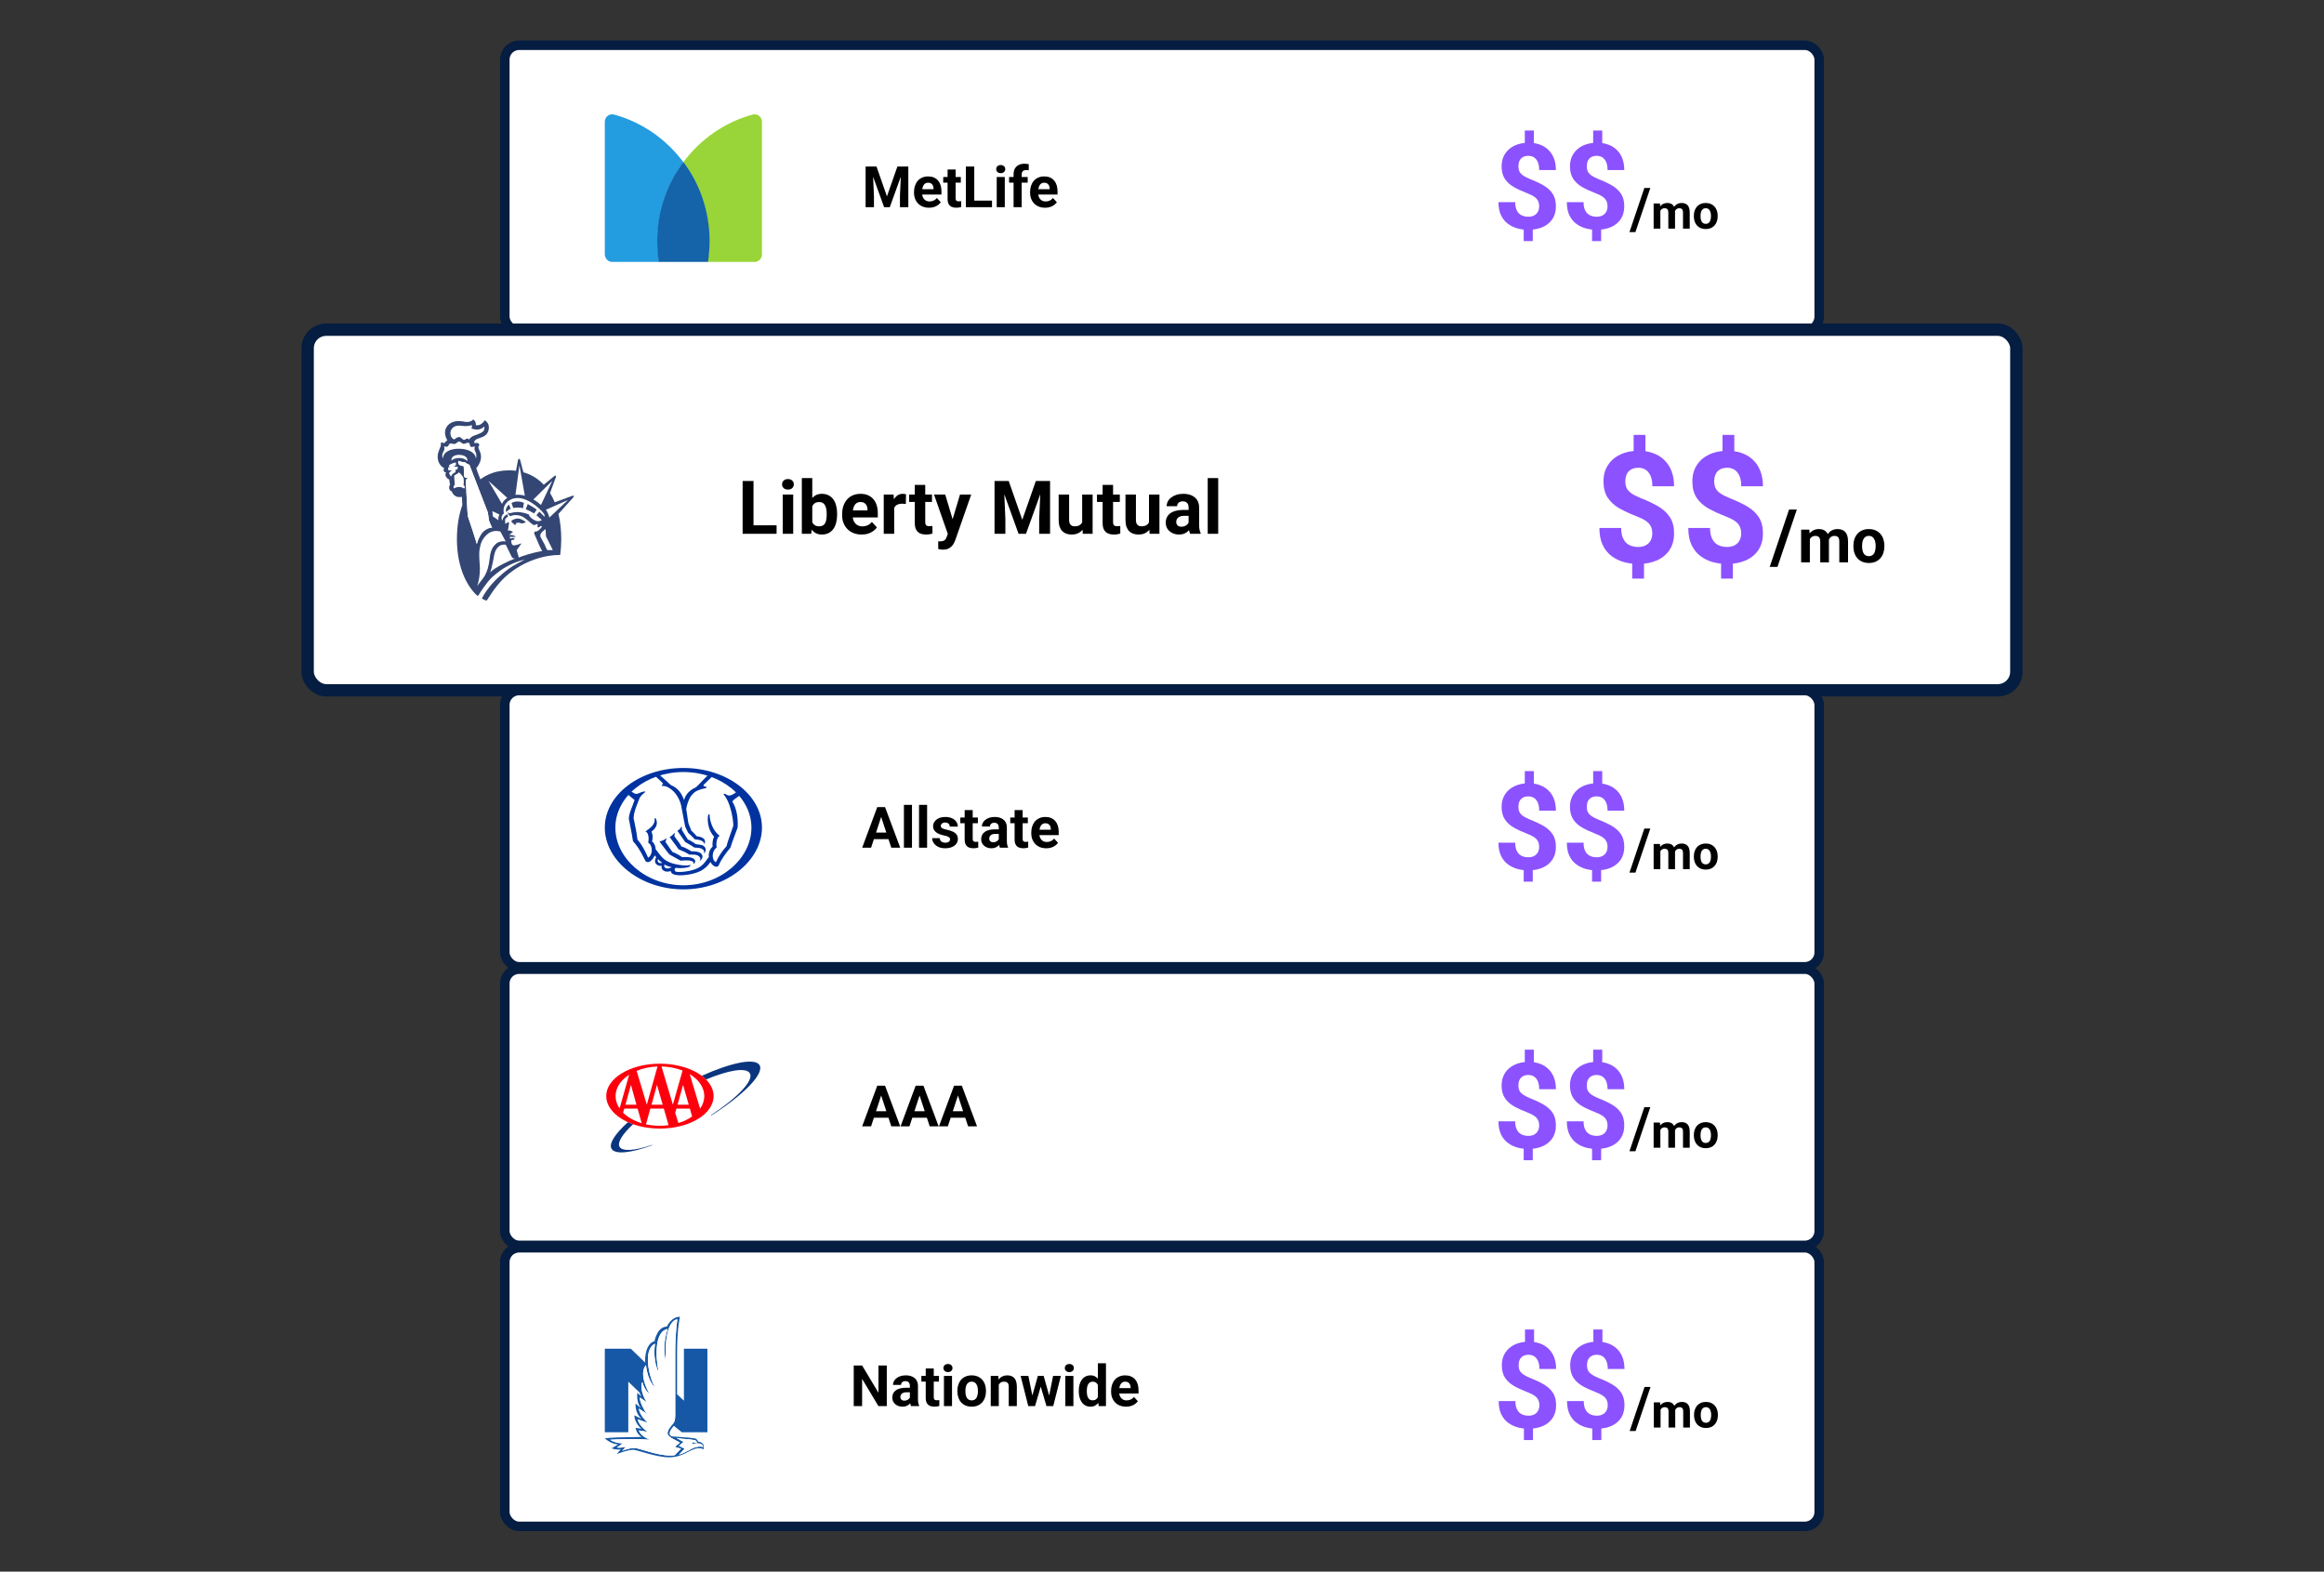
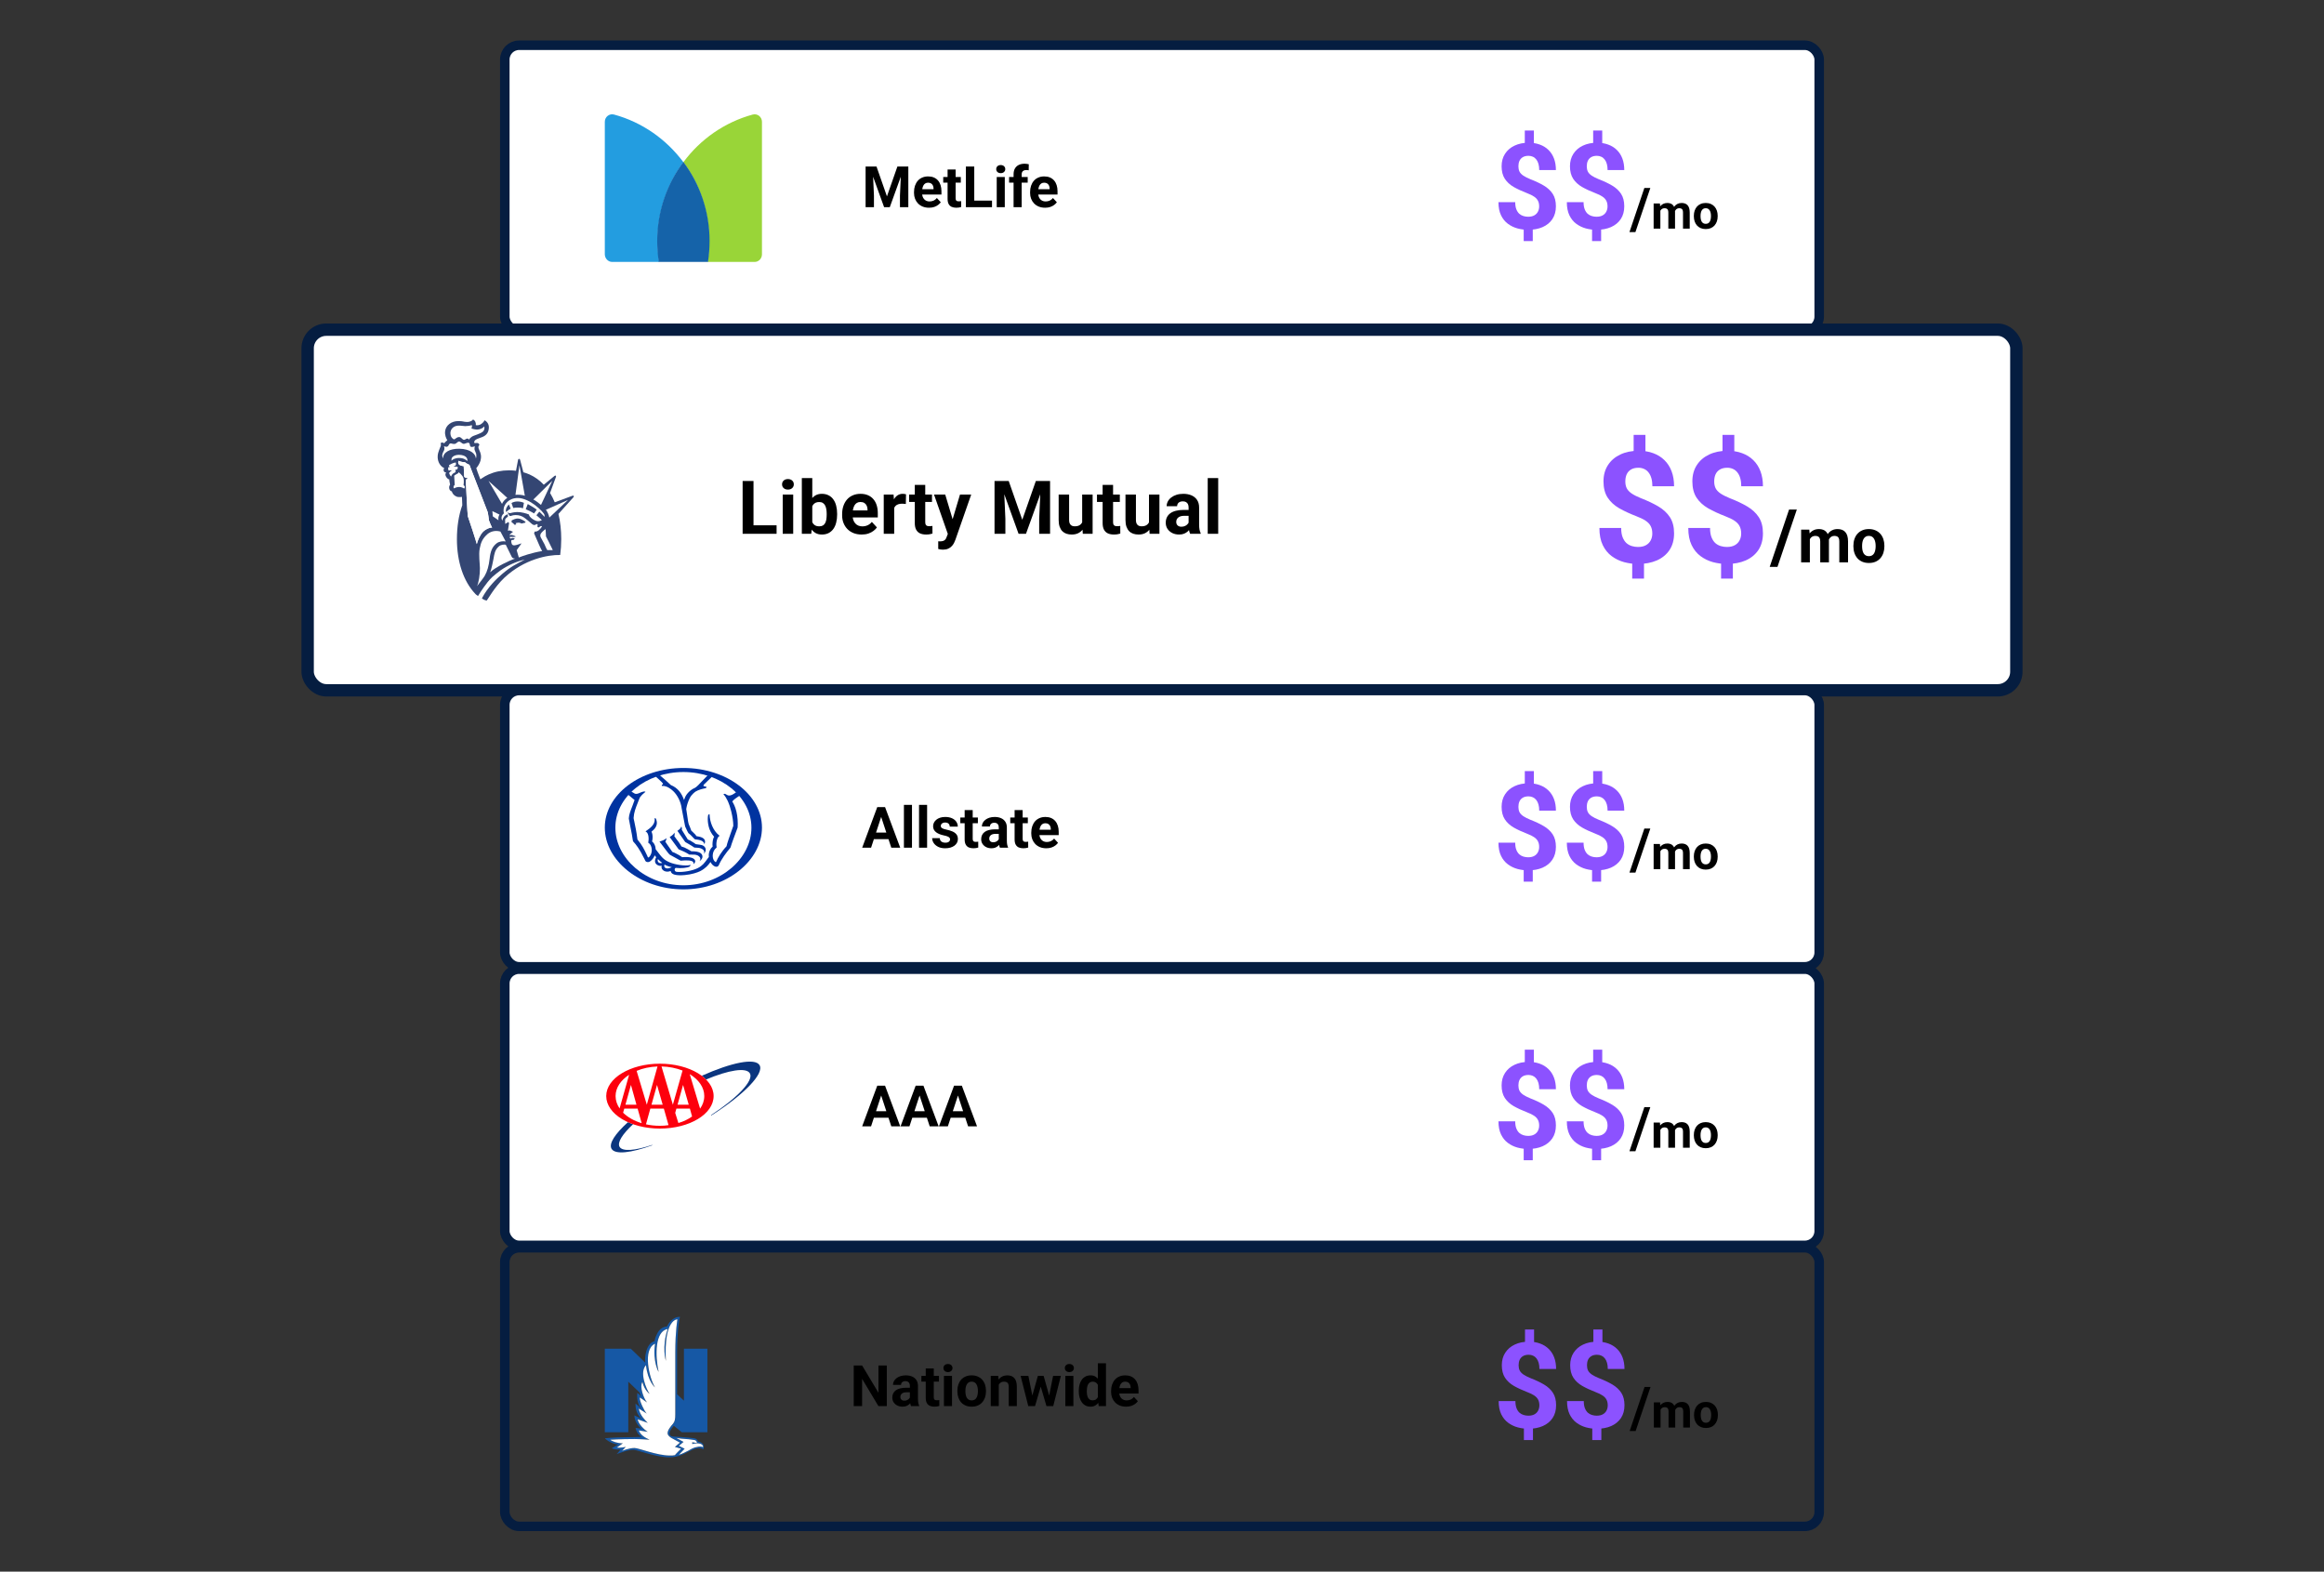
<svg xmlns="http://www.w3.org/2000/svg" width="488" height="330" viewBox="0 0 488 330" fill="none">
  <rect x="0" y="0" width="488" height="330" fill="#333333" stroke="none" />
  <rect x="106" y="9.5" width="276" height="60" rx="3" fill="white" />
  <rect x="106" y="9.5" width="276" height="60" rx="3" stroke="#051D40" stroke-width="2" />
  <path d="M143.5 34.057C146.902 38.649 148.915 44.398 148.915 50.595C148.915 52.088 148.805 53.581 148.585 55H158.463C159.305 55 160 54.291 160 53.395V25.583C160 24.538 159.049 23.791 158.061 24.052C152.171 25.658 147.049 29.241 143.5 34.057Z" fill="#99D538" />
  <path d="M138.415 55C138.195 53.581 138.085 52.088 138.085 50.595C138.085 44.398 140.098 38.649 143.5 34.057C139.915 29.241 134.829 25.658 128.939 24.052C127.951 23.791 127 24.538 127 25.583V53.395C127 54.253 127.695 55 128.537 55H138.415Z" fill="#239DE0" />
  <path d="M143.5 34C140.044 38.604 138 44.369 138 50.583C138 52.08 138.111 53.578 138.334 55H148.666C148.889 53.578 149 52.08 149 50.583C149 44.369 146.956 38.604 143.5 34Z" fill="#1563A9" />
  <path d="M182.564 34.969H184.053L186.244 41.232L188.436 34.969H189.924L186.842 43.5H185.646L182.564 34.969ZM181.762 34.969H183.244L183.514 41.074V43.5H181.762V34.969ZM189.244 34.969H190.732V43.5H188.975V41.074L189.244 34.969ZM195.086 43.617C194.594 43.617 194.152 43.539 193.762 43.383C193.371 43.223 193.039 43.002 192.766 42.721C192.496 42.44 192.289 42.113 192.145 41.742C192 41.367 191.928 40.969 191.928 40.547V40.312C191.928 39.832 191.996 39.393 192.133 38.994C192.27 38.596 192.465 38.25 192.719 37.957C192.977 37.664 193.289 37.44 193.656 37.283C194.023 37.123 194.438 37.043 194.898 37.043C195.348 37.043 195.746 37.117 196.094 37.266C196.441 37.414 196.732 37.625 196.967 37.898C197.205 38.172 197.385 38.5 197.506 38.883C197.627 39.262 197.688 39.684 197.688 40.148V40.852H192.648V39.727H196.029V39.598C196.029 39.363 195.986 39.154 195.9 38.971C195.818 38.783 195.693 38.635 195.525 38.525C195.357 38.416 195.143 38.361 194.881 38.361C194.658 38.361 194.467 38.41 194.307 38.508C194.146 38.605 194.016 38.742 193.914 38.918C193.816 39.094 193.742 39.301 193.691 39.539C193.645 39.773 193.621 40.031 193.621 40.312V40.547C193.621 40.801 193.656 41.035 193.727 41.25C193.801 41.465 193.904 41.65 194.037 41.807C194.174 41.963 194.338 42.084 194.529 42.17C194.725 42.256 194.945 42.299 195.191 42.299C195.496 42.299 195.779 42.24 196.041 42.123C196.307 42.002 196.535 41.82 196.727 41.578L197.547 42.469C197.414 42.66 197.232 42.844 197.002 43.02C196.775 43.195 196.502 43.34 196.182 43.453C195.861 43.562 195.496 43.617 195.086 43.617ZM201.754 37.16V38.355H198.062V37.16H201.754ZM198.977 35.596H200.664V41.59C200.664 41.773 200.688 41.914 200.734 42.012C200.785 42.109 200.859 42.178 200.957 42.217C201.055 42.252 201.178 42.27 201.326 42.27C201.432 42.27 201.525 42.266 201.607 42.258C201.693 42.246 201.766 42.234 201.824 42.223L201.83 43.465C201.686 43.512 201.529 43.549 201.361 43.576C201.193 43.603 201.008 43.617 200.805 43.617C200.434 43.617 200.109 43.557 199.832 43.435C199.559 43.31 199.348 43.111 199.199 42.838C199.051 42.565 198.977 42.205 198.977 41.76V35.596ZM208.305 42.129V43.5H204.01V42.129H208.305ZM204.578 34.969V43.5H202.82V34.969H204.578ZM210.988 37.16V43.5H209.295V37.16H210.988ZM209.189 35.508C209.189 35.262 209.275 35.059 209.447 34.898C209.619 34.738 209.85 34.658 210.139 34.658C210.424 34.658 210.652 34.738 210.824 34.898C211 35.059 211.088 35.262 211.088 35.508C211.088 35.754 211 35.957 210.824 36.117C210.652 36.277 210.424 36.357 210.139 36.357C209.85 36.357 209.619 36.277 209.447 36.117C209.275 35.957 209.189 35.754 209.189 35.508ZM214.533 43.5H212.834V36.598C212.834 36.117 212.928 35.713 213.115 35.385C213.307 35.053 213.574 34.803 213.918 34.635C214.266 34.463 214.678 34.377 215.154 34.377C215.311 34.377 215.461 34.389 215.605 34.412C215.75 34.432 215.891 34.457 216.027 34.488L216.01 35.76C215.936 35.74 215.857 35.727 215.775 35.719C215.693 35.711 215.598 35.707 215.488 35.707C215.285 35.707 215.111 35.742 214.967 35.812C214.826 35.879 214.719 35.978 214.645 36.111C214.57 36.244 214.533 36.406 214.533 36.598V43.5ZM215.799 37.16V38.355H211.891V37.16H215.799ZM219.461 43.617C218.969 43.617 218.527 43.539 218.137 43.383C217.746 43.223 217.414 43.002 217.141 42.721C216.871 42.44 216.664 42.113 216.52 41.742C216.375 41.367 216.303 40.969 216.303 40.547V40.312C216.303 39.832 216.371 39.393 216.508 38.994C216.645 38.596 216.84 38.25 217.094 37.957C217.352 37.664 217.664 37.44 218.031 37.283C218.398 37.123 218.812 37.043 219.273 37.043C219.723 37.043 220.121 37.117 220.469 37.266C220.816 37.414 221.107 37.625 221.342 37.898C221.58 38.172 221.76 38.5 221.881 38.883C222.002 39.262 222.062 39.684 222.062 40.148V40.852H217.023V39.727H220.404V39.598C220.404 39.363 220.361 39.154 220.275 38.971C220.193 38.783 220.068 38.635 219.9 38.525C219.732 38.416 219.518 38.361 219.256 38.361C219.033 38.361 218.842 38.41 218.682 38.508C218.521 38.605 218.391 38.742 218.289 38.918C218.191 39.094 218.117 39.301 218.066 39.539C218.02 39.773 217.996 40.031 217.996 40.312V40.547C217.996 40.801 218.031 41.035 218.102 41.25C218.176 41.465 218.279 41.65 218.412 41.807C218.549 41.963 218.713 42.084 218.904 42.17C219.1 42.256 219.32 42.299 219.566 42.299C219.871 42.299 220.154 42.24 220.416 42.123C220.682 42.002 220.91 41.82 221.102 41.578L221.922 42.469C221.789 42.66 221.607 42.844 221.377 43.02C221.15 43.195 220.877 43.34 220.557 43.453C220.236 43.562 219.871 43.617 219.461 43.617Z" fill="black" />
  <path d="M322.086 27.407V31.008H320.182V27.407H322.086ZM321.854 47.341V50.624H319.95V47.341H321.854ZM323.197 43.337C323.197 42.873 323.112 42.478 322.941 42.153C322.778 41.827 322.51 41.538 322.135 41.286C321.769 41.034 321.273 40.79 320.646 40.554C319.588 40.147 318.656 39.715 317.851 39.26C317.053 38.796 316.431 38.222 315.983 37.539C315.535 36.847 315.312 35.972 315.312 34.914C315.312 33.905 315.552 33.03 316.032 32.29C316.512 31.549 317.175 30.979 318.021 30.581C318.876 30.174 319.869 29.97 321 29.97C321.863 29.97 322.644 30.1 323.344 30.361C324.044 30.613 324.646 30.988 325.15 31.484C325.655 31.972 326.042 32.57 326.31 33.278C326.579 33.986 326.713 34.796 326.713 35.708H323.209C323.209 35.219 323.157 34.788 323.051 34.414C322.945 34.039 322.79 33.726 322.587 33.474C322.392 33.221 322.156 33.034 321.879 32.912C321.602 32.782 321.297 32.717 320.963 32.717C320.467 32.717 320.06 32.815 319.743 33.01C319.425 33.205 319.193 33.47 319.047 33.803C318.909 34.129 318.839 34.503 318.839 34.926C318.839 35.341 318.913 35.703 319.059 36.013C319.214 36.322 319.478 36.607 319.853 36.867C320.227 37.12 320.74 37.38 321.391 37.648C322.449 38.055 323.376 38.495 324.174 38.967C324.971 39.439 325.594 40.017 326.042 40.7C326.489 41.384 326.713 42.255 326.713 43.312C326.713 44.362 326.469 45.258 325.98 45.998C325.492 46.73 324.809 47.292 323.93 47.683C323.051 48.065 322.034 48.256 320.878 48.256C320.129 48.256 319.385 48.159 318.644 47.963C317.903 47.76 317.232 47.434 316.63 46.987C316.028 46.539 315.548 45.945 315.189 45.205C314.831 44.456 314.652 43.536 314.652 42.446H318.168C318.168 43.04 318.245 43.536 318.4 43.935C318.555 44.326 318.758 44.639 319.01 44.875C319.271 45.103 319.564 45.266 319.889 45.363C320.215 45.461 320.544 45.51 320.878 45.51C321.399 45.51 321.826 45.416 322.16 45.229C322.501 45.042 322.758 44.785 322.929 44.46C323.108 44.126 323.197 43.752 323.197 43.337ZM336.442 27.407V31.008H334.538V27.407H336.442ZM336.21 47.341V50.624H334.306V47.341H336.21ZM337.553 43.337C337.553 42.873 337.467 42.478 337.296 42.153C337.134 41.827 336.865 41.538 336.491 41.286C336.125 41.034 335.628 40.79 335.001 40.554C333.944 40.147 333.012 39.715 332.206 39.26C331.409 38.796 330.786 38.222 330.338 37.539C329.891 36.847 329.667 35.972 329.667 34.914C329.667 33.905 329.907 33.03 330.387 32.29C330.867 31.549 331.531 30.979 332.377 30.581C333.231 30.174 334.224 29.97 335.355 29.97C336.218 29.97 336.999 30.1 337.699 30.361C338.399 30.613 339.001 30.988 339.506 31.484C340.01 31.972 340.397 32.57 340.666 33.278C340.934 33.986 341.068 34.796 341.068 35.708H337.565C337.565 35.219 337.512 34.788 337.406 34.414C337.3 34.039 337.146 33.726 336.942 33.474C336.747 33.221 336.511 33.034 336.234 32.912C335.958 32.782 335.653 32.717 335.319 32.717C334.822 32.717 334.416 32.815 334.098 33.01C333.781 33.205 333.549 33.47 333.402 33.803C333.264 34.129 333.195 34.503 333.195 34.926C333.195 35.341 333.268 35.703 333.415 36.013C333.569 36.322 333.834 36.607 334.208 36.867C334.582 37.12 335.095 37.38 335.746 37.648C336.804 38.055 337.732 38.495 338.529 38.967C339.327 39.439 339.949 40.017 340.397 40.7C340.845 41.384 341.068 42.255 341.068 43.312C341.068 44.362 340.824 45.258 340.336 45.998C339.848 46.73 339.164 47.292 338.285 47.683C337.406 48.065 336.389 48.256 335.233 48.256C334.485 48.256 333.74 48.159 333 47.963C332.259 47.76 331.588 47.434 330.985 46.987C330.383 46.539 329.903 45.945 329.545 45.205C329.187 44.456 329.008 43.536 329.008 42.446H332.523C332.523 43.04 332.601 43.536 332.755 43.935C332.91 44.326 333.113 44.639 333.366 44.875C333.626 45.103 333.919 45.266 334.245 45.363C334.57 45.461 334.9 45.51 335.233 45.51C335.754 45.51 336.181 45.416 336.515 45.229C336.857 45.042 337.113 44.785 337.284 44.46C337.463 44.126 337.553 43.752 337.553 43.337Z" fill="#8C52FF" />
  <path d="M346.541 39.469L343.412 48.732H342.158L345.287 39.469H346.541ZM348.646 43.81V48H347.235V42.717H348.559L348.646 43.81ZM348.451 45.173H348.061C348.061 44.805 348.104 44.467 348.192 44.157C348.284 43.845 348.415 43.575 348.588 43.347C348.764 43.116 348.98 42.937 349.237 42.81C349.494 42.683 349.792 42.619 350.131 42.619C350.365 42.619 350.58 42.655 350.775 42.727C350.971 42.795 351.138 42.904 351.278 43.054C351.422 43.2 351.532 43.392 351.61 43.63C351.688 43.864 351.728 44.146 351.728 44.475V48H350.321V44.631C350.321 44.39 350.289 44.204 350.224 44.074C350.159 43.944 350.066 43.853 349.945 43.801C349.828 43.749 349.687 43.723 349.521 43.723C349.338 43.723 349.179 43.76 349.042 43.835C348.909 43.91 348.798 44.014 348.71 44.148C348.622 44.278 348.557 44.431 348.515 44.606C348.472 44.782 348.451 44.971 348.451 45.173ZM351.596 45.012L351.093 45.075C351.093 44.73 351.135 44.41 351.22 44.113C351.308 43.817 351.436 43.557 351.605 43.332C351.778 43.107 351.991 42.933 352.245 42.81C352.499 42.683 352.792 42.619 353.124 42.619C353.378 42.619 353.609 42.657 353.817 42.731C354.026 42.803 354.203 42.919 354.35 43.078C354.499 43.234 354.613 43.44 354.691 43.693C354.773 43.947 354.813 44.258 354.813 44.626V48H353.402V44.626C353.402 44.382 353.37 44.196 353.305 44.069C353.243 43.939 353.152 43.85 353.031 43.801C352.914 43.749 352.774 43.723 352.611 43.723C352.442 43.723 352.294 43.757 352.167 43.825C352.04 43.89 351.934 43.981 351.85 44.099C351.765 44.216 351.701 44.352 351.659 44.509C351.617 44.662 351.596 44.829 351.596 45.012ZM355.678 45.412V45.31C355.678 44.922 355.733 44.566 355.844 44.24C355.954 43.911 356.116 43.627 356.327 43.386C356.539 43.145 356.799 42.958 357.108 42.824C357.418 42.688 357.772 42.619 358.173 42.619C358.573 42.619 358.93 42.688 359.242 42.824C359.555 42.958 359.817 43.145 360.028 43.386C360.243 43.627 360.406 43.911 360.517 44.24C360.627 44.566 360.683 44.922 360.683 45.31V45.412C360.683 45.796 360.627 46.153 360.517 46.481C360.406 46.807 360.243 47.092 360.028 47.336C359.817 47.577 359.556 47.764 359.247 47.898C358.938 48.031 358.583 48.098 358.183 48.098C357.782 48.098 357.426 48.031 357.113 47.898C356.804 47.764 356.542 47.577 356.327 47.336C356.116 47.092 355.954 46.807 355.844 46.481C355.733 46.153 355.678 45.796 355.678 45.412ZM357.084 45.31V45.412C357.084 45.633 357.104 45.84 357.143 46.032C357.182 46.224 357.243 46.394 357.328 46.54C357.416 46.683 357.53 46.796 357.67 46.877C357.81 46.958 357.981 46.999 358.183 46.999C358.378 46.999 358.546 46.958 358.686 46.877C358.826 46.796 358.938 46.683 359.022 46.54C359.107 46.394 359.169 46.224 359.208 46.032C359.25 45.84 359.271 45.633 359.271 45.412V45.31C359.271 45.095 359.25 44.893 359.208 44.704C359.169 44.512 359.105 44.343 359.018 44.196C358.933 44.047 358.821 43.929 358.681 43.845C358.541 43.76 358.371 43.718 358.173 43.718C357.974 43.718 357.805 43.76 357.665 43.845C357.528 43.929 357.416 44.047 357.328 44.196C357.243 44.343 357.182 44.512 357.143 44.704C357.104 44.893 357.084 45.095 357.084 45.31Z" fill="black" />
  <rect x="64.6" y="69.225" width="358.8" height="75.723" rx="3.9" fill="white" />
  <rect x="64.6" y="69.225" width="358.8" height="75.723" rx="3.9" stroke="#051D40" stroke-width="2.6" />
  <path d="M120.477 104.135C120.384 104.013 120.155 104.114 120.155 104.114L116.487 105.473C116.213 104.796 115.884 104.142 115.502 103.52L116.69 100.281C116.69 100.281 116.838 99.959 116.7 99.879C116.564 99.798 116.341 100.013 116.341 100.013L114.184 101.782C113.342 100.881 112.355 100.155 111.22 99.64C110.791 99.451 110.349 99.292 109.898 99.165L109.228 96.602C109.228 96.602 109.171 96.345 108.999 96.345C108.827 96.345 108.78 96.588 108.78 96.588L108.351 98.852C107.869 98.79 107.384 98.759 106.899 98.759C105.29 98.759 103.86 99.064 102.609 99.625C102.079 99.862 101.574 100.15 101.099 100.483C101.02 100.538 100.946 100.598 100.869 100.655C100.424 99.51 100.074 98.575 100.008 98.294C100.255 98.07 100.775 97.253 100.901 96.701C101.077 95.93 101.024 95.565 100.838 94.982C100.703 94.555 100.433 94.156 100.451 93.886C100.465 93.685 100.572 93.541 100.663 93.448C100.614 93.165 100.429 93.042 100.21 93.013C100.008 92.986 99.851 93.046 99.671 93.053C99.626 92.971 99.536 92.986 99.604 92.694C99.706 92.252 100.555 92.044 101.25 91.775C102.13 91.434 102.622 90.8 102.651 89.784C102.672 89.044 102.26 88.497 101.743 88.251C101.64 88.549 101.211 88.95 100.913 89.114C100.619 89.276 100.212 89.337 99.918 89.269C99.983 88.725 99.732 88.262 99.334 88.075C99.207 88.307 98.729 88.626 98.011 88.604C97.293 88.581 97.247 88.412 96.238 88.415C94.801 88.417 93.612 89.284 93.465 90.555C93.371 91.381 93.689 92.074 93.928 92.433C93.749 92.567 93.329 92.971 93.254 93.092C93.151 92.971 92.866 92.81 92.522 93.034C92.596 93.215 92.61 93.434 92.552 93.645C92.493 93.853 91.969 94.871 91.909 95.692C91.807 97.082 92.61 98.024 93.285 98.293C93.136 98.517 93.105 98.756 93.21 98.951C93.279 99.081 93.418 99.206 93.704 99.206C93.539 99.385 93.477 99.656 93.584 99.922C93.704 100.221 94.047 100.656 94.347 100.656C94.332 100.909 94.451 101.507 94.512 101.746C94.407 101.941 94.302 102.088 94.317 102.447C94.332 102.82 94.572 103.122 94.87 103.182C94.945 103.362 95.002 103.559 95.106 103.678C95.21 103.798 95.304 103.944 95.529 104.093C95.753 104.242 96.007 104.363 96.307 104.363C96.606 104.363 96.869 104.377 97.004 104.333C97.01 104.418 97.038 105.21 97.073 106.088C96.321 108.181 95.945 110.607 95.945 113.209V113.21C95.946 117.875 97.277 122.03 99.818 124.709C99.818 124.709 99.964 124.889 100.372 125.152C100.372 125.152 101.167 123.794 102.377 122.249C102.697 121.845 103.046 121.466 103.421 121.113C103.979 120.627 104.557 120.165 105.155 119.728C106.718 118.664 108.528 117.853 110.2 117.508C108.283 118.496 107.195 119.025 105.392 120.571C104.251 121.549 102.432 123.275 101.189 125.641C101.448 125.846 101.796 126.056 102.207 126.098C102.47 125.789 103.822 123.312 105.897 121.32C110.095 117.391 115.041 116.482 117.63 116.532C117.776 115.467 117.851 114.356 117.851 113.209C117.851 111.331 117.655 109.546 117.264 107.912L120.355 104.473C120.355 104.472 120.569 104.259 120.477 104.135Z" fill="#344673" />
  <path d="M97.487 102.583C97.308 102.478 96.815 102.238 96.426 102.254C96.023 102.27 95.682 102.352 95.364 102.553C95.23 102.463 95.188 102.283 95.274 102.074C95.36 101.866 95.484 101.835 95.484 101.835L95.37 99.876C95.37 99.876 95.921 99.485 96.07 99.44C96.219 99.396 96.287 99.279 96.287 99.13C96.531 99.295 96.89 99.662 97.083 99.937C97.263 100.192 97.368 100.475 97.383 100.789C97.398 101.103 97.401 101.477 97.338 101.866C97.461 101.971 97.577 102.06 97.592 102.224C97.607 102.389 97.548 102.448 97.487 102.583ZM115.348 108.682C115.326 108.301 114.883 107.27 114.614 107.045L119.267 104.982L115.348 108.682ZM102.584 100.977L106.522 104.548C106.142 104.762 105.571 105.337 105.415 105.807L102.584 100.977ZM104.888 108.05C104.754 108.26 104.706 108.386 104.661 108.639C104.615 108.894 104.649 109.035 104.68 109.245L103.471 108.412C103.486 108.129 103.412 107.667 103.393 107.426C103.391 107.4 103.382 107.357 103.375 107.321L104.888 108.05Z" fill="white" />
  <path d="M98.236 108.398C98.161 108.263 97.817 100.998 97.803 100.745L98.191 100.461V100.386C97.908 100.37 97.578 100.266 97.474 100.1L97.369 97.874C96.98 97.844 96.579 97.721 96.43 97.572C96.244 97.385 96.098 97.156 96.308 96.752C96.502 96.888 97.07 97.052 97.564 97.052C97.668 97.052 97.888 97.287 98.013 97.336C98.156 97.393 98.395 97.525 98.508 97.575C98.61 97.619 98.674 97.858 98.704 97.948C98.733 98.038 102.334 107.382 102.395 107.486C102.455 107.591 102.665 109.159 102.678 109.279C102.695 109.399 103.233 110.654 103.337 110.774C102.859 110.76 102.075 111.033 101.431 111.663C100.803 112.276 100.247 113.624 100.121 114.246C100.076 113.916 98.311 108.532 98.236 108.398ZM102.812 117.336C102.656 118.772 102.306 120.018 101.78 120.908C101.442 121.481 100.493 122.643 100.16 123.081C100.52 122.364 100.798 120.633 100.775 119.287C100.76 118.413 100.494 116.485 100.726 115.207C100.975 113.836 101.365 113.065 102.283 112.22C102.751 111.789 103.71 111.239 105.079 111.61L106.186 113.692C105.594 113.579 104.811 113.68 104.288 114.082C103.306 114.836 102.976 115.852 102.812 117.336Z" fill="white" />
  <path d="M102.921 120.167C103.19 119.561 103.544 117.834 103.643 117.256C103.771 116.515 103.89 115.433 104.774 114.705C105.208 114.346 105.921 114.3 106.205 114.383L107.458 116.932C107.569 117.202 107.937 117.298 108.184 117.283C107.01 117.664 104.051 119.068 102.921 120.167ZM113.577 112.026C113.376 112.341 113.448 112.642 113.559 112.853C113.687 113.09 114.349 114.314 114.349 114.314C114.558 114.869 114.722 115.149 114.921 115.506C115.28 115.506 115.669 115.497 116.079 115.506C115.641 114.526 114.641 112.631 114.641 112.631L114.569 111.103C114.278 111.279 113.779 111.713 113.577 112.026ZM108.238 103.91C108.732 103.821 109.849 103.923 110.207 104.103L109.073 97.682L108.238 103.91ZM98.704 97.948C98.674 97.859 98.612 97.619 98.508 97.575C98.396 97.524 98.156 97.392 98.013 97.335C97.889 97.286 97.668 97.052 97.564 97.052C97.07 97.052 96.502 96.888 96.308 96.752C96.098 97.156 96.244 97.385 96.43 97.572C96.579 97.721 96.98 97.843 97.369 97.874L97.474 100.1C97.578 100.266 97.908 100.37 98.191 100.384V100.459L97.803 100.744C97.817 100.997 98.161 108.262 98.237 108.397C98.311 108.531 100.076 113.916 100.121 114.244C100.246 113.624 100.803 112.275 101.431 111.661C102.074 111.033 102.858 110.759 103.336 110.774C103.232 110.653 102.694 109.398 102.678 109.279C102.664 109.159 102.455 107.59 102.395 107.486C102.335 107.381 98.733 98.038 98.704 97.948Z" fill="white" />
  <path d="M96.403 96.166C97.42 96.168 97.902 96.591 98.14 96.815C98.17 96.472 98.115 96.168 97.796 95.91C97.53 95.694 97.063 95.503 96.345 95.503C95.867 95.503 95.385 95.644 95.086 95.897C94.812 96.13 94.767 96.393 94.826 96.782C94.916 96.498 95.565 96.163 96.403 96.166ZM94.581 90.833C94.558 91.221 94.661 91.625 94.841 91.865C94.944 92.001 95.186 92.263 95.365 92.253C95.62 92.237 95.859 91.75 96.456 91.774C96.845 91.789 97.099 92.338 97.429 92.357C97.683 92.373 97.817 92.118 98.075 92.091C98.295 92.068 98.371 92.178 98.506 92.312C98.596 92.104 98.725 91.962 99.059 91.715C99.463 91.415 100.839 91.132 101.423 90.609C101.715 90.347 101.781 89.863 101.688 89.537C101.467 89.847 100.854 90.175 100.256 90.205C99.956 90.22 99.238 90.088 98.984 89.953C99.111 89.735 99.153 89.486 99.048 89.247C98.854 89.397 98.013 89.478 97.683 89.478C97.354 89.478 96.712 89.344 96.214 89.372C95.122 89.429 94.617 90.205 94.581 90.833Z" fill="white" />
  <path d="M96.465 94.226C98.829 94.271 99.895 95.362 99.926 96.259C100.046 95.989 100.03 95.736 100.015 95.436C100.004 95.198 99.642 94.525 99.626 94.301C99.612 94.077 99.671 93.927 99.716 93.718C99.567 93.748 99.044 93.957 98.819 93.778C98.579 93.585 98.745 93.106 98.43 92.986C98.116 92.865 97.623 93.24 97.308 93.195C96.995 93.15 96.725 92.718 96.397 92.718C96.067 92.718 95.903 93.12 95.499 93.21C95.188 93.28 94.81 93.092 94.626 93.106C94.422 93.121 94.299 93.279 94.21 93.473C94.12 93.668 94.047 93.748 93.809 93.808C93.618 93.856 93.345 93.689 93.21 93.719C93.314 93.824 93.367 94.249 93.272 94.496C93.153 94.81 92.896 95.139 92.866 95.531C92.84 95.877 92.956 96.036 93.046 96.29C92.986 95.018 94.401 94.186 96.465 94.226ZM94.975 98.755C94.811 98.785 94.467 99.055 94.299 99.335C94.348 99.516 94.542 99.937 94.733 100.053C94.776 99.858 94.99 99.534 95.096 99.459C95.244 99.352 95.394 99.279 95.513 99.22C95.633 99.16 95.677 99.1 95.677 98.964C95.677 98.831 95.66 98.767 95.6 98.633C95.719 98.619 95.94 98.637 96.016 98.531C96.091 98.427 96.127 98.292 96.127 98.158C96.127 98.023 96.066 97.993 95.933 97.978C95.693 97.96 95.452 97.957 95.212 97.969L95.603 97.769C95.693 97.725 95.723 97.635 95.738 97.56C95.753 97.486 95.749 97.317 95.708 97.112C95.259 97.126 94.466 97.53 94.257 97.709L94.422 98.114L94.123 98.102C94.078 98.306 94.108 98.622 94.198 98.801C94.467 98.755 94.781 98.741 94.975 98.755ZM114.321 108.121C114.266 107.831 113.537 106.962 112.294 106.022C111.326 105.285 109.904 104.56 108.735 104.566C106.761 104.578 105.945 105.933 105.797 106.64C105.707 107.067 105.728 107.53 105.818 107.784C105.504 108.054 105.385 108.27 105.324 108.577C105.282 108.797 105.324 109.114 105.527 109.309C105.504 109.017 105.703 108.679 105.864 108.457C106.044 108.21 106.342 108.114 106.613 107.951L106.657 108.49C106.402 108.637 106.086 108.95 106.065 109.114L106.086 110.005L106.765 109.601L106.896 109.871L106.649 111.44L107.03 111.372L107.725 111.659L107.052 112.224V112.449C107.052 112.449 107.155 112.31 107.392 112.321C107.629 112.332 108.241 112.606 108.241 112.606L108.219 112.741H107.03C106.985 112.898 107.124 113.019 107.215 113.085C107.371 113.041 107.533 112.96 107.623 112.96C107.711 112.96 107.919 113.013 108.098 113.036L107.883 113.324C107.883 113.324 107.772 113.409 107.569 113.368C107.457 113.346 107.345 113.502 107.345 113.631C107.345 113.766 107.432 114.103 107.432 114.103C107.542 114.608 108.058 114.505 108.124 114.5C108.452 114.472 109.52 114.086 109.52 114.086L108.494 115.525L108.942 117.064C109.62 116.785 111.644 116.066 113.841 115.707C113.601 115.309 113.562 115.15 113.268 114.556L112.146 111.978L112.303 111.597C112.55 111.687 112.93 111.507 113.177 111.306C113.424 111.103 113.716 110.745 113.828 110.52C113.671 110.431 113.537 110.452 113.402 110.543C113.268 110.634 113.163 110.806 112.976 110.722C112.773 110.634 112.872 110.412 112.895 110.21C112.917 110.008 112.662 110.005 112.483 110.161C112.303 110.318 111.921 110.251 111.674 110.005C111.427 109.758 110.24 108.771 109.813 108.527C109.199 108.174 108.377 108.084 107.771 108.193C107.418 108.255 107.166 108.413 107.031 108.345L106.587 107.659L106.658 107.615C106.815 107.682 106.962 107.807 107.165 107.74C107.367 107.673 108.016 107.525 108.601 107.517C109.499 107.501 110.59 107.829 111.069 108.033C111.091 108.615 112.265 109.355 112.796 109.422C113.244 109.478 113.516 109.355 113.784 109.198L112.639 108.193L113.245 107.426C113.245 107.426 114.21 108.345 114.345 108.527C114.388 108.42 114.344 108.245 114.321 108.121ZM107.435 109.287C107.435 109.287 107.928 109.004 108.392 108.905C109.076 108.759 109.835 109.17 110.373 109.592L110.27 109.754L109.499 109.936C109.349 109.803 109.065 109.744 108.758 109.758C108.485 109.771 108.265 109.871 108.265 109.871L108.416 110.117L108.062 110.206C107.905 110.005 107.658 109.758 107.435 109.691V109.287H107.435ZM106.267 107.516C106.065 106.839 106.605 106.17 106.85 105.925L107.231 106.798C106.941 106.956 106.492 107.298 106.267 107.516ZM109.812 106.753C109.453 106.506 108.265 106.551 107.771 106.664L107.411 105.631C107.682 105.43 108.197 105.295 108.668 105.295C109.139 105.295 109.655 105.409 110.013 105.587L109.812 106.753ZM112.146 107.811C111.652 107.494 110.686 107.023 110.396 106.932L110.821 105.834C111.181 106.014 112.504 106.82 112.706 107.023L112.146 107.811ZM111.993 104.892C112.437 105.049 113.375 105.838 113.6 106.018L115.977 100.952L111.993 104.892Z" fill="white" />
  <path d="M163.07 110.304V112.086H157.486V110.304H163.07ZM158.225 100.996V112.086H155.94V100.996H158.225ZM166.559 103.845V112.086H164.357V103.845H166.559ZM164.22 101.697C164.22 101.377 164.332 101.113 164.555 100.904C164.779 100.696 165.078 100.592 165.454 100.592C165.825 100.592 166.122 100.696 166.345 100.904C166.574 101.113 166.688 101.377 166.688 101.697C166.688 102.016 166.574 102.281 166.345 102.489C166.122 102.697 165.825 102.801 165.454 102.801C165.078 102.801 164.779 102.697 164.555 102.489C164.332 102.281 164.22 102.016 164.22 101.697ZM168.371 100.386H170.565V110.197L170.344 112.086H168.371V100.386ZM175.783 107.882V108.042C175.783 108.656 175.717 109.22 175.585 109.733C175.458 110.246 175.26 110.69 174.991 111.066C174.722 111.436 174.386 111.726 173.985 111.934C173.589 112.137 173.122 112.239 172.584 112.239C172.081 112.239 171.644 112.137 171.274 111.934C170.908 111.731 170.601 111.444 170.352 111.073C170.103 110.703 169.902 110.268 169.75 109.771C169.598 109.273 169.484 108.73 169.407 108.141V107.79C169.484 107.201 169.598 106.658 169.75 106.16C169.902 105.663 170.103 105.228 170.352 104.858C170.601 104.487 170.908 104.2 171.274 103.997C171.639 103.794 172.071 103.692 172.569 103.692C173.112 103.692 173.584 103.796 173.985 104.005C174.392 104.208 174.727 104.497 174.991 104.873C175.26 105.244 175.458 105.685 175.585 106.198C175.717 106.706 175.783 107.267 175.783 107.882ZM173.589 108.042V107.882C173.589 107.547 173.564 107.232 173.513 106.937C173.467 106.638 173.386 106.376 173.269 106.153C173.152 105.924 172.993 105.744 172.789 105.612C172.591 105.48 172.335 105.414 172.02 105.414C171.72 105.414 171.467 105.465 171.258 105.566C171.05 105.668 170.877 105.81 170.74 105.993C170.608 106.175 170.509 106.394 170.443 106.648C170.377 106.897 170.337 107.171 170.321 107.47V108.468C170.337 108.869 170.403 109.225 170.519 109.535C170.641 109.839 170.824 110.081 171.068 110.258C171.317 110.431 171.639 110.517 172.035 110.517C172.345 110.517 172.602 110.456 172.805 110.334C173.008 110.213 173.165 110.04 173.277 109.816C173.394 109.593 173.475 109.332 173.521 109.032C173.566 108.727 173.589 108.397 173.589 108.042ZM180.94 112.239C180.3 112.239 179.726 112.137 179.218 111.934C178.71 111.726 178.279 111.439 177.923 111.073C177.573 110.708 177.304 110.284 177.116 109.801C176.928 109.314 176.834 108.796 176.834 108.247V107.943C176.834 107.318 176.923 106.747 177.101 106.229C177.278 105.711 177.532 105.261 177.862 104.881C178.198 104.5 178.604 104.208 179.081 104.005C179.559 103.796 180.097 103.692 180.696 103.692C181.28 103.692 181.798 103.789 182.25 103.982C182.702 104.175 183.08 104.449 183.385 104.804C183.695 105.16 183.928 105.586 184.086 106.084C184.243 106.577 184.322 107.125 184.322 107.729V108.643H177.771V107.181H182.166V107.013C182.166 106.709 182.11 106.437 181.999 106.198C181.892 105.955 181.729 105.762 181.511 105.619C181.293 105.477 181.013 105.406 180.673 105.406C180.384 105.406 180.135 105.47 179.927 105.597C179.719 105.724 179.548 105.901 179.416 106.13C179.289 106.358 179.193 106.627 179.127 106.937C179.066 107.242 179.035 107.577 179.035 107.943V108.247C179.035 108.577 179.081 108.882 179.173 109.161C179.269 109.441 179.404 109.682 179.576 109.885C179.754 110.088 179.967 110.246 180.216 110.357C180.47 110.469 180.757 110.525 181.077 110.525C181.473 110.525 181.841 110.449 182.181 110.296C182.527 110.139 182.824 109.903 183.073 109.588L184.139 110.746C183.966 110.995 183.73 111.233 183.431 111.462C183.136 111.69 182.781 111.878 182.364 112.025C181.948 112.168 181.473 112.239 180.94 112.239ZM187.765 105.642V112.086H185.571V103.845H187.635L187.765 105.642ZM190.248 103.791L190.21 105.825C190.103 105.81 189.974 105.797 189.821 105.787C189.674 105.772 189.54 105.764 189.418 105.764C189.108 105.764 188.839 105.805 188.61 105.886C188.387 105.962 188.199 106.076 188.047 106.229C187.899 106.381 187.788 106.566 187.711 106.785C187.64 107.003 187.6 107.252 187.59 107.531L187.148 107.394C187.148 106.861 187.201 106.371 187.308 105.924C187.414 105.472 187.569 105.079 187.772 104.743C187.981 104.408 188.235 104.149 188.534 103.966C188.834 103.784 189.177 103.692 189.562 103.692C189.684 103.692 189.809 103.702 189.936 103.723C190.063 103.738 190.167 103.761 190.248 103.791ZM195.702 103.845V105.399H190.903V103.845H195.702ZM192.091 101.811H194.285V109.603C194.285 109.842 194.316 110.025 194.377 110.152C194.443 110.279 194.539 110.367 194.666 110.418C194.793 110.464 194.953 110.487 195.146 110.487C195.283 110.487 195.405 110.482 195.511 110.472C195.623 110.456 195.717 110.441 195.793 110.426L195.801 112.041C195.613 112.102 195.41 112.15 195.192 112.185C194.973 112.221 194.732 112.239 194.468 112.239C193.986 112.239 193.564 112.16 193.203 112.003C192.848 111.84 192.574 111.581 192.381 111.226C192.188 110.87 192.091 110.403 192.091 109.824V101.811ZM199.396 111.157L201.582 103.845H203.936L200.623 113.328C200.552 113.536 200.455 113.76 200.333 113.998C200.216 114.237 200.056 114.463 199.853 114.676C199.655 114.895 199.404 115.072 199.099 115.209C198.8 115.347 198.431 115.415 197.995 115.415C197.786 115.415 197.616 115.402 197.484 115.377C197.352 115.352 197.195 115.316 197.012 115.27V113.663C197.068 113.663 197.126 113.663 197.187 113.663C197.248 113.668 197.307 113.671 197.362 113.671C197.652 113.671 197.888 113.638 198.071 113.572C198.254 113.506 198.401 113.404 198.513 113.267C198.624 113.135 198.713 112.962 198.779 112.749L199.396 111.157ZM198.482 103.845L200.272 109.816L200.585 112.14L199.092 112.3L196.128 103.845H198.482ZM209.877 100.996H211.812L214.661 109.139L217.51 100.996H219.445L215.438 112.086H213.884L209.877 100.996ZM208.834 100.996H210.761L211.111 108.933V112.086H208.834V100.996ZM218.561 100.996H220.496V112.086H218.211V108.933L218.561 100.996ZM227.237 110.114V103.845H229.431V112.086H227.367L227.237 110.114ZM227.481 108.423L228.128 108.407C228.128 108.956 228.065 109.466 227.938 109.938C227.811 110.406 227.62 110.812 227.367 111.157C227.113 111.497 226.793 111.764 226.407 111.957C226.021 112.145 225.566 112.239 225.043 112.239C224.642 112.239 224.271 112.183 223.931 112.071C223.596 111.954 223.307 111.774 223.063 111.53C222.824 111.282 222.636 110.964 222.499 110.578C222.367 110.187 222.301 109.717 222.301 109.169V103.845H224.495V109.184C224.495 109.428 224.523 109.634 224.579 109.801C224.64 109.969 224.723 110.106 224.83 110.213C224.937 110.319 225.061 110.395 225.203 110.441C225.351 110.487 225.513 110.51 225.691 110.51C226.143 110.51 226.498 110.418 226.757 110.235C227.021 110.053 227.207 109.804 227.313 109.489C227.425 109.169 227.481 108.814 227.481 108.423ZM235.144 103.845V105.399H230.345V103.845H235.144ZM231.533 101.811H233.727V109.603C233.727 109.842 233.757 110.025 233.818 110.152C233.884 110.279 233.981 110.367 234.108 110.418C234.235 110.464 234.395 110.487 234.588 110.487C234.725 110.487 234.847 110.482 234.953 110.472C235.065 110.456 235.159 110.441 235.235 110.426L235.243 112.041C235.055 112.102 234.852 112.15 234.633 112.185C234.415 112.221 234.174 112.239 233.91 112.239C233.427 112.239 233.006 112.16 232.645 112.003C232.29 111.84 232.016 111.581 231.823 111.226C231.63 110.87 231.533 110.403 231.533 109.824V101.811ZM241.268 110.114V103.845H243.462V112.086H241.397L241.268 110.114ZM241.512 108.423L242.159 108.407C242.159 108.956 242.096 109.466 241.969 109.938C241.842 110.406 241.651 110.812 241.397 111.157C241.144 111.497 240.824 111.764 240.438 111.957C240.052 112.145 239.597 112.239 239.074 112.239C238.673 112.239 238.302 112.183 237.962 112.071C237.627 111.954 237.337 111.774 237.094 111.53C236.855 111.282 236.667 110.964 236.53 110.578C236.398 110.187 236.332 109.717 236.332 109.169V103.845H238.526V109.184C238.526 109.428 238.554 109.634 238.61 109.801C238.67 109.969 238.754 110.106 238.861 110.213C238.968 110.319 239.092 110.395 239.234 110.441C239.381 110.487 239.544 110.51 239.722 110.51C240.174 110.51 240.529 110.418 240.788 110.235C241.052 110.053 241.237 109.804 241.344 109.489C241.456 109.169 241.512 108.814 241.512 108.423ZM249.586 110.228V106.556C249.586 106.292 249.543 106.066 249.456 105.878C249.37 105.685 249.236 105.536 249.053 105.429C248.875 105.322 248.644 105.269 248.36 105.269C248.116 105.269 247.905 105.312 247.727 105.399C247.55 105.48 247.412 105.599 247.316 105.757C247.219 105.909 247.171 106.089 247.171 106.297H244.977C244.977 105.947 245.059 105.614 245.221 105.299C245.384 104.985 245.62 104.708 245.93 104.469C246.239 104.225 246.608 104.035 247.034 103.898C247.466 103.761 247.948 103.692 248.481 103.692C249.121 103.692 249.69 103.799 250.188 104.012C250.685 104.225 251.076 104.545 251.361 104.972C251.65 105.399 251.795 105.932 251.795 106.572V110.098C251.795 110.55 251.823 110.921 251.879 111.21C251.935 111.495 252.016 111.744 252.122 111.957V112.086H249.906C249.799 111.863 249.718 111.584 249.662 111.249C249.611 110.908 249.586 110.568 249.586 110.228ZM249.875 107.067L249.891 108.308H248.664C248.375 108.308 248.123 108.341 247.91 108.407C247.697 108.473 247.522 108.567 247.385 108.689C247.247 108.806 247.146 108.943 247.08 109.1C247.019 109.258 246.988 109.431 246.988 109.618C246.988 109.806 247.032 109.976 247.118 110.129C247.204 110.276 247.329 110.393 247.491 110.479C247.654 110.56 247.844 110.601 248.062 110.601C248.393 110.601 248.679 110.535 248.923 110.403C249.167 110.271 249.355 110.108 249.487 109.915C249.624 109.723 249.695 109.54 249.7 109.367L250.279 110.296C250.198 110.505 250.086 110.72 249.944 110.944C249.807 111.167 249.632 111.378 249.418 111.576C249.205 111.769 248.949 111.929 248.649 112.056C248.349 112.178 247.994 112.239 247.583 112.239C247.06 112.239 246.585 112.135 246.158 111.926C245.737 111.713 245.402 111.421 245.153 111.05C244.909 110.675 244.787 110.248 244.787 109.771C244.787 109.339 244.868 108.956 245.031 108.621C245.193 108.285 245.432 108.004 245.747 107.775C246.067 107.541 246.465 107.366 246.943 107.249C247.42 107.128 247.974 107.067 248.603 107.067H249.875ZM255.802 100.386V112.086H253.6V100.386H255.802Z" fill="black" />
  <path d="M345.512 91.315V95.997H343.037V91.315H345.512ZM345.211 117.229V121.498H342.735V117.229H345.211ZM346.956 112.024C346.956 111.421 346.845 110.908 346.623 110.485C346.412 110.062 346.062 109.686 345.576 109.358C345.1 109.03 344.454 108.713 343.64 108.406C342.264 107.877 341.053 107.317 340.006 106.724C338.969 106.121 338.16 105.375 337.578 104.487C336.996 103.587 336.705 102.45 336.705 101.075C336.705 99.763 337.017 98.626 337.641 97.663C338.265 96.7 339.128 95.96 340.228 95.441C341.339 94.912 342.629 94.648 344.1 94.648C345.221 94.648 346.237 94.817 347.147 95.156C348.057 95.484 348.84 95.97 349.495 96.615C350.151 97.25 350.654 98.028 351.003 98.948C351.352 99.869 351.527 100.921 351.527 102.106H346.972C346.972 101.471 346.904 100.911 346.766 100.424C346.628 99.937 346.427 99.53 346.163 99.202C345.909 98.874 345.602 98.631 345.243 98.472C344.883 98.303 344.486 98.218 344.052 98.218C343.407 98.218 342.878 98.345 342.465 98.599C342.053 98.853 341.751 99.197 341.561 99.631C341.381 100.054 341.291 100.54 341.291 101.091C341.291 101.63 341.386 102.101 341.577 102.503C341.778 102.905 342.122 103.275 342.608 103.614C343.095 103.942 343.761 104.28 344.608 104.629C345.983 105.158 347.189 105.73 348.226 106.343C349.263 106.957 350.072 107.708 350.654 108.597C351.236 109.485 351.527 110.617 351.527 111.993C351.527 113.357 351.209 114.521 350.575 115.484C349.94 116.436 349.051 117.166 347.909 117.674C346.766 118.171 345.444 118.42 343.941 118.42C342.968 118.42 342 118.293 341.037 118.039C340.075 117.774 339.202 117.351 338.419 116.769C337.636 116.187 337.012 115.415 336.546 114.452C336.081 113.479 335.848 112.284 335.848 110.866H340.418C340.418 111.638 340.519 112.284 340.72 112.802C340.921 113.31 341.185 113.717 341.513 114.024C341.852 114.32 342.233 114.532 342.656 114.659C343.079 114.786 343.508 114.849 343.941 114.849C344.618 114.849 345.174 114.727 345.608 114.484C346.052 114.241 346.385 113.908 346.607 113.484C346.84 113.051 346.956 112.564 346.956 112.024ZM364.174 91.315V95.997H361.699V91.315H364.174ZM363.873 117.229V121.498H361.397V117.229H363.873ZM365.619 112.024C365.619 111.421 365.507 110.908 365.285 110.485C365.074 110.062 364.725 109.686 364.238 109.358C363.762 109.03 363.116 108.713 362.302 108.406C360.927 107.877 359.715 107.317 358.668 106.724C357.631 106.121 356.822 105.375 356.24 104.487C355.658 103.587 355.367 102.45 355.367 101.075C355.367 99.763 355.679 98.626 356.303 97.663C356.928 96.7 357.79 95.96 358.89 95.441C360.001 94.912 361.292 94.648 362.762 94.648C363.884 94.648 364.899 94.817 365.809 95.156C366.719 95.484 367.502 95.97 368.158 96.615C368.814 97.25 369.316 98.028 369.665 98.948C370.014 99.869 370.189 100.921 370.189 102.106H365.634C365.634 101.471 365.566 100.911 365.428 100.424C365.291 99.937 365.09 99.53 364.825 99.202C364.571 98.874 364.264 98.631 363.905 98.472C363.545 98.303 363.148 98.218 362.714 98.218C362.069 98.218 361.54 98.345 361.128 98.599C360.715 98.853 360.413 99.197 360.223 99.631C360.043 100.054 359.953 100.54 359.953 101.091C359.953 101.63 360.048 102.101 360.239 102.503C360.44 102.905 360.784 103.275 361.27 103.614C361.757 103.942 362.424 104.28 363.27 104.629C364.645 105.158 365.851 105.73 366.888 106.343C367.925 106.957 368.734 107.708 369.316 108.597C369.898 109.485 370.189 110.617 370.189 111.993C370.189 113.357 369.871 114.521 369.237 115.484C368.602 116.436 367.713 117.166 366.571 117.674C365.428 118.171 364.106 118.42 362.603 118.42C361.63 118.42 360.662 118.293 359.699 118.039C358.737 117.774 357.864 117.351 357.081 116.769C356.298 116.187 355.674 115.415 355.208 114.452C354.743 113.479 354.51 112.284 354.51 110.866H359.08C359.08 111.638 359.181 112.284 359.382 112.802C359.583 113.31 359.847 113.717 360.175 114.024C360.514 114.32 360.895 114.532 361.318 114.659C361.741 114.786 362.17 114.849 362.603 114.849C363.28 114.849 363.836 114.727 364.27 114.484C364.714 114.241 365.047 113.908 365.269 113.484C365.502 113.051 365.619 112.564 365.619 112.024Z" fill="#8C52FF" />
  <path d="M377.303 106.996L373.236 119.039H371.606L375.673 106.996H377.303ZM380.04 112.64V118.086H378.206V111.218H379.926L380.04 112.64ZM379.786 114.411H379.279C379.279 113.933 379.336 113.493 379.45 113.091C379.569 112.685 379.74 112.333 379.964 112.037C380.193 111.737 380.474 111.504 380.808 111.339C381.143 111.174 381.53 111.091 381.97 111.091C382.275 111.091 382.554 111.138 382.808 111.231C383.062 111.32 383.28 111.462 383.462 111.656C383.648 111.847 383.792 112.096 383.893 112.405C383.995 112.71 384.046 113.076 384.046 113.503V118.086H382.218V113.707C382.218 113.393 382.175 113.152 382.091 112.983C382.006 112.814 381.885 112.695 381.729 112.627C381.577 112.56 381.392 112.526 381.177 112.526C380.94 112.526 380.732 112.575 380.555 112.672C380.381 112.769 380.237 112.905 380.123 113.078C380.009 113.247 379.924 113.446 379.869 113.675C379.814 113.903 379.786 114.149 379.786 114.411ZM383.874 114.202L383.221 114.284C383.221 113.836 383.276 113.419 383.386 113.034C383.5 112.649 383.667 112.31 383.887 112.018C384.111 111.726 384.389 111.5 384.719 111.339C385.049 111.174 385.43 111.091 385.861 111.091C386.191 111.091 386.492 111.14 386.763 111.237C387.033 111.33 387.264 111.481 387.454 111.688C387.649 111.891 387.797 112.158 387.899 112.488C388.005 112.818 388.057 113.222 388.057 113.7V118.086H386.223V113.7C386.223 113.383 386.181 113.142 386.096 112.977C386.016 112.807 385.897 112.691 385.741 112.627C385.588 112.56 385.406 112.526 385.195 112.526C384.975 112.526 384.782 112.57 384.617 112.659C384.452 112.744 384.314 112.862 384.204 113.015C384.094 113.167 384.012 113.345 383.957 113.548C383.902 113.747 383.874 113.965 383.874 114.202ZM389.181 114.722V114.589C389.181 114.085 389.253 113.622 389.397 113.199C389.541 112.771 389.75 112.401 390.025 112.088C390.3 111.775 390.639 111.531 391.041 111.358C391.443 111.18 391.904 111.091 392.425 111.091C392.945 111.091 393.409 111.18 393.815 111.358C394.221 111.531 394.562 111.775 394.837 112.088C395.116 112.401 395.328 112.771 395.472 113.199C395.615 113.622 395.687 114.085 395.687 114.589V114.722C395.687 115.222 395.615 115.685 395.472 116.112C395.328 116.535 395.116 116.906 394.837 117.223C394.562 117.536 394.223 117.78 393.821 117.953C393.419 118.127 392.958 118.213 392.437 118.213C391.917 118.213 391.453 118.127 391.047 117.953C390.645 117.78 390.305 117.536 390.025 117.223C389.75 116.906 389.541 116.535 389.397 116.112C389.253 115.685 389.181 115.222 389.181 114.722ZM391.009 114.589V114.722C391.009 115.01 391.035 115.279 391.085 115.528C391.136 115.778 391.217 115.998 391.327 116.188C391.441 116.375 391.589 116.521 391.771 116.626C391.953 116.732 392.175 116.785 392.437 116.785C392.691 116.785 392.909 116.732 393.091 116.626C393.273 116.521 393.419 116.375 393.529 116.188C393.639 115.998 393.72 115.778 393.77 115.528C393.825 115.279 393.853 115.01 393.853 114.722V114.589C393.853 114.31 393.825 114.047 393.77 113.802C393.72 113.552 393.637 113.332 393.523 113.142C393.413 112.947 393.267 112.795 393.085 112.685C392.903 112.575 392.683 112.52 392.425 112.52C392.167 112.52 391.946 112.575 391.765 112.685C391.587 112.795 391.441 112.947 391.327 113.142C391.217 113.332 391.136 113.552 391.085 113.802C391.035 114.047 391.009 114.31 391.009 114.589Z" fill="black" />
  <rect x="106" y="145" width="276" height="58" rx="3" fill="white" />
  <rect x="106" y="145" width="276" height="58" rx="3" stroke="#051D40" stroke-width="2" />
  <path d="M143.501 161.255C134.405 161.255 127 166.873 127 173.782C127 180.686 134.402 186.745 143.501 186.745C152.6 186.745 160 180.686 160 173.782C160 166.873 152.6 161.255 143.501 161.255ZM143.501 185.887C135.625 185.887 129.216 180.236 129.216 173.794C129.216 167.349 135.625 162.108 143.501 162.108C151.38 162.108 157.787 167.349 157.787 173.794C157.787 180.236 151.38 185.887 143.501 185.887Z" fill="#0033A0" />
  <path d="M140.354 179.174L140.638 179.462C140.638 179.464 141.209 179.781 141.209 179.781L141.75 180.077L141.819 180.115L142.217 180.336L142.889 180.703C142.93 180.715 143.011 180.715 143.011 180.715L143.873 180.66C144.369 180.651 144.945 180.66 145.334 180.837C145.76 181.056 145.615 181.451 145.615 181.451C145.615 181.451 146.055 181.137 145.972 180.763C145.929 180.446 145.548 180.029 144.29 179.955C143.895 179.931 143.299 179.986 143.299 179.986C143.299 179.986 143.249 179.986 143.244 179.986C143.244 179.976 142.679 179.614 142.679 179.614L142.444 179.479C142.41 179.464 141.662 179.069 141.662 179.069C141.662 179.069 141.188 178.883 141.186 178.881C141.186 178.866 140.762 178.273 140.762 178.273L140.607 178.054L140.154 177.401L139.961 177.117C139.949 177.101 139.701 176.717 139.701 176.717C139.723 176.722 139.959 176.36 139.932 175.974C139.899 176.026 139.875 176.038 139.699 176.191C139.52 176.336 138.991 176.574 138.636 176.667L138.477 176.71L139.739 178.368L140.354 179.174ZM142.425 178.232L142.51 178.342C142.546 178.373 143.08 178.585 143.08 178.585C143.437 178.73 143.926 178.954 144.152 179.093L144.755 179.448C144.802 179.467 145.424 179.421 145.832 179.455C146.344 179.495 146.742 179.688 146.949 179.988C147.228 180.384 146.889 180.808 146.889 180.808C146.963 180.77 147.542 180.403 147.502 179.817C147.464 179.255 146.977 178.728 145.174 178.749C145.174 178.745 144.678 178.456 144.678 178.456L144.533 178.371L143.733 177.961C143.733 177.961 143.082 177.739 143.08 177.739C143.08 177.715 142.927 177.453 142.927 177.453C142.715 177.072 142.422 176.696 142.17 176.362L142.091 176.267C142.091 176.267 141.648 175.655 141.595 175.578C141.736 175.276 141.617 174.84 141.617 174.84C141.617 174.84 141.543 174.985 141.419 175.14C141.295 175.297 140.969 175.557 140.74 175.681L140.619 175.759L142.255 177.994L142.425 178.232ZM143.163 174.235C143.263 173.875 143.073 173.522 143.073 173.522L142.975 173.751C142.894 173.949 142.677 174.175 142.341 174.392L142.241 174.447L143.563 176.338C143.563 176.341 143.642 176.462 143.642 176.462L143.895 176.803C143.928 176.836 144.447 177.129 144.447 177.129L144.643 177.239L145.238 177.594L145.784 177.958L145.824 177.97L146.639 178.023C147.13 178.063 147.416 178.247 147.564 178.352C148.078 178.723 147.802 179.278 147.802 179.278C147.802 179.278 148.49 178.628 148.038 177.925C147.869 177.682 147.635 177.449 146.949 177.37L146.108 177.253C146.108 177.246 145.655 176.941 145.655 176.941L145.064 176.574L144.912 176.484L144.426 176.272L143.163 174.235ZM137.664 163.011C137.707 163.054 137.845 163.192 137.845 163.194L138.512 163.804C138.512 163.809 138.894 164.164 138.894 164.164C139.175 164.433 139.242 164.571 139.232 164.626C139.22 164.678 139.168 164.702 139.118 164.731C139.068 164.759 138.989 164.778 138.989 164.778L138.958 165.031L139.115 165.024C139.994 165.002 140.821 165.598 141.357 166.103C142.286 166.989 142.989 168.426 143.144 169.767L143.871 173.546L144.145 174.127L144.197 174.247L144.316 174.494C144.419 174.74 144.578 174.959 144.593 174.973C144.609 174.99 144.969 175.276 144.969 175.276L145.493 175.812L145.648 175.979L145.898 176.229C145.917 176.243 146.658 176.338 146.658 176.338C147.947 176.553 147.89 177.268 147.89 177.268C147.89 177.268 148.657 176.091 146.827 175.678C146.827 175.678 146.251 175.569 146.239 175.569C146.239 175.569 146.239 175.569 146.239 175.566C146.239 175.552 146.034 175.273 146.034 175.273C146.01 175.247 145.965 175.197 145.965 175.197C145.953 175.183 145.407 174.644 145.407 174.644L145.157 174.406C145.157 174.401 144.929 173.794 144.929 173.794L144.605 173.01C144.521 172.769 144.469 172.383 144.395 171.852C144.39 171.831 144.338 171.469 144.338 171.469L144.097 169.884C144.099 169.858 144.152 169.574 144.152 169.574C144.257 168.981 144.478 168.324 144.814 167.618C145.217 166.773 146.046 166.215 146.058 166.21C146.677 165.827 147.585 165.615 148.073 165.522C148.259 165.503 148.319 165.393 148.352 165.284L148.374 165.219L148.312 165.21C148.042 165.16 147.73 165.069 147.707 165.019C147.702 165.01 147.697 164.988 147.697 164.971C147.697 164.924 147.733 164.848 147.797 164.75C147.799 164.75 148.195 164.369 148.195 164.369L148.426 164.14C148.426 164.14 149.393 163.204 149.522 163.08L148.624 162.777C148.505 162.899 147.63 163.806 147.63 163.806C146.973 164.512 146.232 165.31 145.891 165.45C145.057 165.791 144.202 166.606 143.864 167.387C143.864 167.39 143.716 167.773 143.635 167.983C143.382 167.254 143.065 166.651 142.634 166.125C142.162 165.56 141.586 165.136 140.869 164.845C140.48 164.476 139.201 163.306 138.508 162.737L137.664 163.011ZM141.081 182.083C139.906 182.681 139.256 182.161 139.542 181.532C139.923 181.79 140.516 181.978 141.081 182.083ZM139.063 181.189C138.262 181.408 137.967 180.846 138.155 180.389C138.308 180.563 138.875 181.072 139.063 181.189ZM131.868 166.866C131.93 166.908 132.087 167.023 132.087 167.023C132.108 167.037 133.102 167.861 133.25 167.985C133.226 168.05 132.816 169.181 132.816 169.181C132.442 170.125 132.065 171.075 132.044 171.826L132.051 171.947C132.054 171.964 132.375 173.646 132.375 173.646L132.401 173.772C132.582 174.656 132.787 175.662 132.873 176.384C132.892 176.589 132.942 176.712 133.021 176.76C133.512 177.27 134.312 178.306 135.279 180.284C135.308 180.336 135.322 180.367 135.337 180.389C135.43 180.66 135.546 180.844 135.684 180.932C135.861 181.041 136.197 181.049 136.416 180.932C136.911 180.608 137.262 180.153 137.478 179.602C137.555 179.693 137.76 179.962 137.793 180C136.959 181.444 138.434 181.978 138.956 181.773C138.653 182.647 139.77 183.35 140.821 182.883C140.957 183.45 141.407 183.617 141.836 183.698C142.263 183.784 142.841 183.829 143.79 183.743C145.214 183.626 146.508 183.19 147.028 182.921C148.126 182.361 148.724 181.649 149.079 181.149C149.084 181.137 149.148 181.061 149.191 181.001C149.308 181.208 149.429 181.401 149.567 181.549C149.918 181.892 150.246 182.044 150.516 181.997C150.706 181.961 150.856 181.844 150.956 181.625C151.445 180.451 152.51 179.002 153.344 178.032C153.344 178.03 153.422 177.877 153.422 177.877C153.606 177.189 154.254 175.483 154.599 174.561L154.845 173.899C154.845 173.894 154.892 173.739 154.892 173.739C154.909 173.475 154.918 173.21 154.918 172.95C154.918 171.764 154.747 170.63 154.42 169.672C154.261 169.186 154.099 168.893 153.946 168.607L153.77 168.286C154.008 167.933 154.699 167.466 155.254 167.092C155.254 167.092 155.285 167.073 155.297 167.068L154.616 166.322C154.573 166.351 154.139 166.651 154.139 166.651C153.644 166.989 153.143 167.125 152.831 167.001C152.786 166.985 152.374 166.751 152.374 166.751C152.35 166.735 152.276 166.701 152.276 166.701C152.262 166.699 152.136 166.682 152.136 166.682C152.119 166.682 151.983 166.713 151.983 166.713L151.893 166.735L152.033 166.897C152.324 167.242 152.474 167.537 152.684 167.94C152.688 167.95 152.81 168.176 152.81 168.176L152.929 168.455L152.953 168.512L153.11 168.917L153.139 169.003L153.224 169.236L153.553 170.389C153.832 171.564 153.973 172.531 153.98 173.358C153.98 173.37 153.968 173.453 153.968 173.453C153.965 173.458 153.582 174.54 153.582 174.54C153.184 175.664 152.686 177.063 152.574 177.639L152.55 177.708C151.485 178.819 150.73 180.129 150.408 180.91C150.358 181.013 150.323 181.027 150.308 181.03C150.258 181.039 150.134 180.925 150.068 180.863C149.801 180.622 149.641 180.122 149.66 179.59C149.686 178.942 149.965 178.364 150.432 177.999C150.508 177.942 150.48 177.835 150.463 177.773C150.334 177.034 150.542 175.902 150.999 175.581L151.116 175.495L151.002 175.407C149.696 174.394 149.057 172.524 149.003 171.128L148.995 170.944L148.793 171.03C148.769 171.049 148.693 171.168 148.693 171.168C148.64 171.44 148.619 171.716 148.619 171.983C148.619 172.7 148.757 173.327 148.814 173.551C148.995 174.323 149.377 175.035 149.937 175.678C149.937 175.678 149.948 175.693 149.96 175.707C149.717 176.012 149.61 176.755 149.61 177.327C149.61 177.503 149.62 177.654 149.641 177.777C149.031 178.304 148.862 178.973 148.829 179.448C148.829 179.448 148.848 179.953 148.848 179.957C148.841 179.945 148.55 180.334 148.55 180.334L148.493 180.417C147.914 181.215 147.506 181.773 146.537 182.271C145.479 182.819 143.435 183.198 142.105 183.067C141.617 183.012 141.669 182.573 141.669 182.552C141.669 182.492 141.691 182.428 141.736 182.371C141.736 182.371 141.834 182.266 141.862 182.235C143.12 182.378 144.319 182.226 144.817 181.961C144.838 181.942 144.99 181.713 144.99 181.713L145.05 181.606L144.929 181.635C143.859 181.904 141.736 181.551 140.611 181.072C139.363 180.539 138.982 180.034 137.96 178.685L137.674 178.311C137.664 177.935 137.562 177.551 137.381 177.227C137.209 176.924 136.983 176.732 136.916 176.679C136.992 176.453 137.038 176.138 137.038 175.805C137.038 175.352 136.954 174.895 136.797 174.64C137.557 174.046 137.941 173.437 137.931 172.736C137.924 172.405 137.743 171.9 137.743 171.9L137.452 171.764L137.471 171.957C137.588 173.141 136.485 173.908 135.754 174.42C135.754 174.423 135.539 174.568 135.539 174.568L135.68 174.656C136.251 175.014 136.261 176.217 136.13 176.894L136.123 176.932L136.154 176.986L136.187 177.003C136.182 177.001 136.461 177.225 136.461 177.225C137.038 177.999 136.99 179.197 136.356 179.905C136.228 180.038 136.159 180.055 136.123 180.053C136.028 180.034 135.954 179.812 135.932 179.738C135.927 179.729 135.754 179.367 135.754 179.367C135.256 178.328 134.836 177.456 133.867 176.298C133.867 176.296 133.843 176.205 133.843 176.205C133.655 174.687 133.419 173.563 133.188 172.479L133.061 171.89C133.061 171.888 133.047 171.738 133.047 171.738C133.116 170.585 133.473 169.679 133.89 168.631L134.143 167.976L134.353 167.475C134.355 167.475 134.391 167.402 134.391 167.402C134.636 167.051 134.967 166.718 135.368 166.411L135.546 166.277L135.313 166.179C135.313 166.179 134.86 166.229 134.405 166.453L134.324 166.492C133.99 166.646 133.609 166.768 133.321 166.656C133.321 166.656 132.556 166.201 132.518 166.179L131.868 166.866Z" fill="#0033A0" />
  <path d="M185.23 170.928L182.91 178H181.041L184.211 169.469H185.4L185.23 170.928ZM187.158 178L184.832 170.928L184.645 169.469H185.846L189.033 178H187.158ZM187.053 174.824V176.201H182.547V174.824H187.053ZM191.5 169V178H189.807V169H191.5ZM194.676 169V178H192.982V169H194.676ZM199.498 176.248C199.498 176.127 199.463 176.018 199.393 175.92C199.322 175.822 199.191 175.732 199 175.65C198.812 175.564 198.541 175.486 198.186 175.416C197.865 175.346 197.566 175.258 197.289 175.152C197.016 175.043 196.777 174.912 196.574 174.76C196.375 174.607 196.219 174.428 196.105 174.221C195.992 174.01 195.936 173.77 195.936 173.5C195.936 173.234 195.992 172.984 196.105 172.75C196.223 172.516 196.389 172.309 196.604 172.129C196.822 171.945 197.088 171.803 197.4 171.701C197.717 171.596 198.072 171.543 198.467 171.543C199.018 171.543 199.49 171.631 199.885 171.807C200.283 171.982 200.588 172.225 200.799 172.533C201.014 172.838 201.121 173.186 201.121 173.576H199.434C199.434 173.412 199.398 173.266 199.328 173.137C199.262 173.004 199.156 172.9 199.012 172.826C198.871 172.748 198.688 172.709 198.461 172.709C198.273 172.709 198.111 172.742 197.975 172.809C197.838 172.871 197.732 172.957 197.658 173.066C197.588 173.172 197.553 173.289 197.553 173.418C197.553 173.516 197.572 173.604 197.611 173.682C197.654 173.756 197.723 173.824 197.816 173.887C197.91 173.949 198.031 174.008 198.18 174.062C198.332 174.113 198.52 174.16 198.742 174.203C199.199 174.297 199.607 174.42 199.967 174.572C200.326 174.721 200.611 174.924 200.822 175.182C201.033 175.436 201.139 175.77 201.139 176.184C201.139 176.465 201.076 176.723 200.951 176.957C200.826 177.191 200.646 177.396 200.412 177.572C200.178 177.744 199.896 177.879 199.568 177.977C199.244 178.07 198.879 178.117 198.473 178.117C197.883 178.117 197.383 178.012 196.973 177.801C196.566 177.59 196.258 177.322 196.047 176.998C195.84 176.67 195.736 176.334 195.736 175.99H197.336C197.344 176.221 197.402 176.406 197.512 176.547C197.625 176.688 197.768 176.789 197.939 176.852C198.115 176.914 198.305 176.945 198.508 176.945C198.727 176.945 198.908 176.916 199.053 176.857C199.197 176.795 199.307 176.713 199.381 176.611C199.459 176.506 199.498 176.385 199.498 176.248ZM205.34 171.66V172.855H201.648V171.66H205.34ZM202.562 170.096H204.25V176.09C204.25 176.273 204.273 176.414 204.32 176.512C204.371 176.609 204.445 176.678 204.543 176.717C204.641 176.752 204.764 176.77 204.912 176.77C205.018 176.77 205.111 176.766 205.193 176.758C205.279 176.746 205.352 176.734 205.41 176.723L205.416 177.965C205.271 178.012 205.115 178.049 204.947 178.076C204.779 178.104 204.594 178.117 204.391 178.117C204.02 178.117 203.695 178.057 203.418 177.936C203.145 177.811 202.934 177.611 202.785 177.338C202.637 177.064 202.562 176.705 202.562 176.26V170.096ZM209.723 176.57V173.746C209.723 173.543 209.689 173.369 209.623 173.225C209.557 173.076 209.453 172.961 209.312 172.879C209.176 172.797 208.998 172.756 208.779 172.756C208.592 172.756 208.43 172.789 208.293 172.855C208.156 172.918 208.051 173.01 207.977 173.131C207.902 173.248 207.865 173.387 207.865 173.547H206.178C206.178 173.277 206.24 173.021 206.365 172.779C206.49 172.537 206.672 172.324 206.91 172.141C207.148 171.953 207.432 171.807 207.76 171.701C208.092 171.596 208.463 171.543 208.873 171.543C209.365 171.543 209.803 171.625 210.186 171.789C210.568 171.953 210.869 172.199 211.088 172.527C211.311 172.855 211.422 173.266 211.422 173.758V176.471C211.422 176.818 211.443 177.104 211.486 177.326C211.529 177.545 211.592 177.736 211.674 177.9V178H209.969C209.887 177.828 209.824 177.613 209.781 177.355C209.742 177.094 209.723 176.832 209.723 176.57ZM209.945 174.139L209.957 175.094H209.014C208.791 175.094 208.598 175.119 208.434 175.17C208.27 175.221 208.135 175.293 208.029 175.387C207.924 175.477 207.846 175.582 207.795 175.703C207.748 175.824 207.725 175.957 207.725 176.102C207.725 176.246 207.758 176.377 207.824 176.494C207.891 176.607 207.986 176.697 208.111 176.764C208.236 176.826 208.383 176.857 208.551 176.857C208.805 176.857 209.025 176.807 209.213 176.705C209.4 176.604 209.545 176.479 209.646 176.33C209.752 176.182 209.807 176.041 209.811 175.908L210.256 176.623C210.193 176.783 210.107 176.949 209.998 177.121C209.893 177.293 209.758 177.455 209.594 177.607C209.43 177.756 209.232 177.879 209.002 177.977C208.771 178.07 208.498 178.117 208.182 178.117C207.779 178.117 207.414 178.037 207.086 177.877C206.762 177.713 206.504 177.488 206.312 177.203C206.125 176.914 206.031 176.586 206.031 176.219C206.031 175.887 206.094 175.592 206.219 175.334C206.344 175.076 206.527 174.859 206.77 174.684C207.016 174.504 207.322 174.369 207.689 174.279C208.057 174.186 208.482 174.139 208.967 174.139H209.945ZM215.828 171.66V172.855H212.137V171.66H215.828ZM213.051 170.096H214.738V176.09C214.738 176.273 214.762 176.414 214.809 176.512C214.859 176.609 214.934 176.678 215.031 176.717C215.129 176.752 215.252 176.77 215.4 176.77C215.506 176.77 215.6 176.766 215.682 176.758C215.768 176.746 215.84 176.734 215.898 176.723L215.904 177.965C215.76 178.012 215.604 178.049 215.436 178.076C215.268 178.104 215.082 178.117 214.879 178.117C214.508 178.117 214.184 178.057 213.906 177.936C213.633 177.811 213.422 177.611 213.273 177.338C213.125 177.064 213.051 176.705 213.051 176.26V170.096ZM219.707 178.117C219.215 178.117 218.773 178.039 218.383 177.883C217.992 177.723 217.66 177.502 217.387 177.221C217.117 176.939 216.91 176.613 216.766 176.242C216.621 175.867 216.549 175.469 216.549 175.047V174.812C216.549 174.332 216.617 173.893 216.754 173.494C216.891 173.096 217.086 172.75 217.34 172.457C217.598 172.164 217.91 171.939 218.277 171.783C218.645 171.623 219.059 171.543 219.52 171.543C219.969 171.543 220.367 171.617 220.715 171.766C221.062 171.914 221.354 172.125 221.588 172.398C221.826 172.672 222.006 173 222.127 173.383C222.248 173.762 222.309 174.184 222.309 174.648V175.352H217.27V174.227H220.65V174.098C220.65 173.863 220.607 173.654 220.521 173.471C220.439 173.283 220.314 173.135 220.146 173.025C219.979 172.916 219.764 172.861 219.502 172.861C219.279 172.861 219.088 172.91 218.928 173.008C218.768 173.105 218.637 173.242 218.535 173.418C218.438 173.594 218.363 173.801 218.312 174.039C218.266 174.273 218.242 174.531 218.242 174.812V175.047C218.242 175.301 218.277 175.535 218.348 175.75C218.422 175.965 218.525 176.15 218.658 176.307C218.795 176.463 218.959 176.584 219.15 176.67C219.346 176.756 219.566 176.799 219.812 176.799C220.117 176.799 220.4 176.74 220.662 176.623C220.928 176.502 221.156 176.32 221.348 176.078L222.168 176.969C222.035 177.16 221.854 177.344 221.623 177.52C221.396 177.695 221.123 177.84 220.803 177.953C220.482 178.062 220.117 178.117 219.707 178.117Z" fill="black" />
  <path d="M322.086 161.907V165.508H320.182V161.907H322.086ZM321.854 181.841V185.125H319.95V181.841H321.854ZM323.197 177.837C323.197 177.373 323.112 176.978 322.941 176.653C322.778 176.327 322.51 176.038 322.135 175.786C321.769 175.534 321.273 175.29 320.646 175.054C319.588 174.647 318.656 174.215 317.851 173.76C317.053 173.296 316.431 172.722 315.983 172.039C315.535 171.347 315.312 170.472 315.312 169.414C315.312 168.405 315.552 167.53 316.032 166.79C316.512 166.049 317.175 165.479 318.021 165.081C318.876 164.674 319.869 164.47 321 164.47C321.863 164.47 322.644 164.6 323.344 164.861C324.044 165.113 324.646 165.487 325.15 165.984C325.655 166.472 326.042 167.07 326.31 167.778C326.579 168.486 326.713 169.296 326.713 170.208H323.209C323.209 169.719 323.157 169.288 323.051 168.914C322.945 168.539 322.79 168.226 322.587 167.974C322.392 167.721 322.156 167.534 321.879 167.412C321.602 167.282 321.297 167.217 320.963 167.217C320.467 167.217 320.06 167.314 319.743 167.51C319.425 167.705 319.193 167.97 319.047 168.303C318.909 168.629 318.839 169.003 318.839 169.426C318.839 169.841 318.913 170.203 319.059 170.513C319.214 170.822 319.478 171.107 319.853 171.367C320.227 171.619 320.74 171.88 321.391 172.148C322.449 172.555 323.376 172.995 324.174 173.467C324.971 173.939 325.594 174.517 326.042 175.2C326.489 175.884 326.713 176.755 326.713 177.812C326.713 178.862 326.469 179.757 325.98 180.498C325.492 181.23 324.809 181.792 323.93 182.183C323.051 182.565 322.034 182.756 320.878 182.756C320.129 182.756 319.385 182.659 318.644 182.463C317.903 182.26 317.232 181.934 316.63 181.487C316.028 181.039 315.548 180.445 315.189 179.705C314.831 178.956 314.652 178.036 314.652 176.946H318.168C318.168 177.54 318.245 178.036 318.4 178.435C318.555 178.826 318.758 179.139 319.01 179.375C319.271 179.603 319.564 179.766 319.889 179.863C320.215 179.961 320.544 180.01 320.878 180.01C321.399 180.01 321.826 179.916 322.16 179.729C322.501 179.542 322.758 179.285 322.929 178.96C323.108 178.626 323.197 178.252 323.197 177.837ZM336.442 161.907V165.508H334.538V161.907H336.442ZM336.21 181.841V185.125H334.306V181.841H336.21ZM337.553 177.837C337.553 177.373 337.467 176.978 337.296 176.653C337.134 176.327 336.865 176.038 336.491 175.786C336.125 175.534 335.628 175.29 335.001 175.054C333.944 174.647 333.012 174.215 332.206 173.76C331.409 173.296 330.786 172.722 330.338 172.039C329.891 171.347 329.667 170.472 329.667 169.414C329.667 168.405 329.907 167.53 330.387 166.79C330.867 166.049 331.531 165.479 332.377 165.081C333.231 164.674 334.224 164.47 335.355 164.47C336.218 164.47 336.999 164.6 337.699 164.861C338.399 165.113 339.001 165.487 339.506 165.984C340.01 166.472 340.397 167.07 340.666 167.778C340.934 168.486 341.068 169.296 341.068 170.208H337.565C337.565 169.719 337.512 169.288 337.406 168.914C337.3 168.539 337.146 168.226 336.942 167.974C336.747 167.721 336.511 167.534 336.234 167.412C335.958 167.282 335.653 167.217 335.319 167.217C334.822 167.217 334.416 167.314 334.098 167.51C333.781 167.705 333.549 167.97 333.402 168.303C333.264 168.629 333.195 169.003 333.195 169.426C333.195 169.841 333.268 170.203 333.415 170.513C333.569 170.822 333.834 171.107 334.208 171.367C334.582 171.619 335.095 171.88 335.746 172.148C336.804 172.555 337.732 172.995 338.529 173.467C339.327 173.939 339.949 174.517 340.397 175.2C340.845 175.884 341.068 176.755 341.068 177.812C341.068 178.862 340.824 179.757 340.336 180.498C339.848 181.23 339.164 181.792 338.285 182.183C337.406 182.565 336.389 182.756 335.233 182.756C334.485 182.756 333.74 182.659 333 182.463C332.259 182.26 331.588 181.934 330.985 181.487C330.383 181.039 329.903 180.445 329.545 179.705C329.187 178.956 329.008 178.036 329.008 176.946H332.523C332.523 177.54 332.601 178.036 332.755 178.435C332.91 178.826 333.113 179.139 333.366 179.375C333.626 179.603 333.919 179.766 334.245 179.863C334.57 179.961 334.9 180.01 335.233 180.01C335.754 180.01 336.181 179.916 336.515 179.729C336.857 179.542 337.113 179.285 337.284 178.96C337.463 178.626 337.553 178.252 337.553 177.837Z" fill="#8C52FF" />
  <path d="M346.541 173.969L343.412 183.232H342.158L345.287 173.969H346.541ZM348.646 178.311V182.5H347.235V177.217H348.559L348.646 178.311ZM348.451 179.673H348.061C348.061 179.305 348.104 178.966 348.192 178.657C348.284 178.345 348.415 178.075 348.588 177.847C348.764 177.616 348.98 177.437 349.237 177.31C349.494 177.183 349.792 177.119 350.131 177.119C350.365 177.119 350.58 177.155 350.775 177.227C350.971 177.295 351.138 177.404 351.278 177.554C351.422 177.7 351.532 177.892 351.61 178.13C351.688 178.364 351.728 178.646 351.728 178.975V182.5H350.321V179.131C350.321 178.89 350.289 178.704 350.224 178.574C350.159 178.444 350.066 178.353 349.945 178.301C349.828 178.249 349.687 178.223 349.521 178.223C349.338 178.223 349.179 178.26 349.042 178.335C348.909 178.41 348.798 178.514 348.71 178.647C348.622 178.778 348.557 178.931 348.515 179.106C348.472 179.282 348.451 179.471 348.451 179.673ZM351.596 179.512L351.093 179.575C351.093 179.23 351.135 178.91 351.22 178.613C351.308 178.317 351.436 178.057 351.605 177.832C351.778 177.607 351.991 177.433 352.245 177.31C352.499 177.183 352.792 177.119 353.124 177.119C353.378 177.119 353.609 177.157 353.817 177.231C354.026 177.303 354.203 177.419 354.35 177.578C354.499 177.734 354.613 177.939 354.691 178.193C354.773 178.447 354.813 178.758 354.813 179.126V182.5H353.402V179.126C353.402 178.882 353.37 178.696 353.305 178.569C353.243 178.439 353.152 178.35 353.031 178.301C352.914 178.249 352.774 178.223 352.611 178.223C352.442 178.223 352.294 178.257 352.167 178.325C352.04 178.39 351.934 178.481 351.85 178.599C351.765 178.716 351.701 178.853 351.659 179.009C351.617 179.162 351.596 179.329 351.596 179.512ZM355.678 179.912V179.81C355.678 179.422 355.733 179.066 355.844 178.74C355.954 178.411 356.116 178.127 356.327 177.886C356.539 177.645 356.799 177.458 357.108 177.324C357.418 177.188 357.772 177.119 358.173 177.119C358.573 177.119 358.93 177.188 359.242 177.324C359.555 177.458 359.817 177.645 360.028 177.886C360.243 178.127 360.406 178.411 360.517 178.74C360.627 179.066 360.683 179.422 360.683 179.81V179.912C360.683 180.296 360.627 180.653 360.517 180.981C360.406 181.307 360.243 181.592 360.028 181.836C359.817 182.077 359.556 182.264 359.247 182.397C358.938 182.531 358.583 182.598 358.183 182.598C357.782 182.598 357.426 182.531 357.113 182.397C356.804 182.264 356.542 182.077 356.327 181.836C356.116 181.592 355.954 181.307 355.844 180.981C355.733 180.653 355.678 180.296 355.678 179.912ZM357.084 179.81V179.912C357.084 180.133 357.104 180.34 357.143 180.532C357.182 180.724 357.243 180.894 357.328 181.04C357.416 181.183 357.53 181.296 357.67 181.377C357.81 181.458 357.981 181.499 358.183 181.499C358.378 181.499 358.546 181.458 358.686 181.377C358.826 181.296 358.938 181.183 359.022 181.04C359.107 180.894 359.169 180.724 359.208 180.532C359.25 180.34 359.271 180.133 359.271 179.912V179.81C359.271 179.595 359.25 179.393 359.208 179.204C359.169 179.012 359.105 178.843 359.018 178.696C358.933 178.547 358.821 178.429 358.681 178.345C358.541 178.26 358.371 178.218 358.173 178.218C357.974 178.218 357.805 178.26 357.665 178.345C357.528 178.429 357.416 178.547 357.328 178.696C357.243 178.843 357.182 179.012 357.143 179.204C357.104 179.393 357.084 179.595 357.084 179.81Z" fill="black" />
  <rect x="106" y="203.5" width="276" height="58" rx="3" fill="white" />
  <rect x="106" y="203.5" width="276" height="58" rx="3" stroke="#051D40" stroke-width="2" />
  <g clip-path="url(#clip0_2281_5758)">
    <path fill-rule="evenodd" clip-rule="evenodd" d="M159.493 223.656C158.546 222.078 153.566 223.107 147.358 225.887C147.674 226.128 147.99 226.402 148.235 226.677C153.005 224.686 156.687 224.068 157.459 225.372C158.336 226.848 154.863 230.52 149.287 234.158L149.357 234.227C156.161 229.903 160.545 225.441 159.493 223.656Z" fill="#0A357E" />
    <path fill-rule="evenodd" clip-rule="evenodd" d="M130.103 240.817C129.577 239.89 130.699 238.14 132.944 236.046C132.768 236.012 132.593 235.943 132.418 235.874C132.383 235.874 132.383 235.84 132.383 235.84C132.207 235.771 132.032 235.703 131.857 235.634C129.156 238.071 127.788 240.13 128.42 241.229C129.191 242.498 132.523 242.086 136.977 240.473L136.942 240.405C133.365 241.606 130.734 241.846 130.103 240.817Z" fill="#0A357E" />
    <path fill-rule="evenodd" clip-rule="evenodd" d="M127.297 230.143C127.297 226.402 132.348 223.348 138.555 223.348C144.798 223.348 149.848 226.402 149.848 230.143C149.848 233.918 144.798 236.973 138.555 236.973C132.348 236.973 127.297 233.918 127.297 230.143ZM133.68 224.858L135.82 231.962L138.064 223.931C136.486 224 134.978 224.308 133.68 224.858ZM137.959 227.809L136.802 231.962H139.152L137.959 227.809ZM141.291 231.962L143.325 224.789C141.992 224.274 140.484 223.965 138.906 223.931L141.291 231.962ZM133.645 231.962L132.488 227.809L131.331 231.962H133.645ZM147.008 232.786C147.569 231.996 147.885 231.104 147.885 230.143C147.885 228.324 146.727 226.711 144.833 225.544L147.008 232.786ZM144.623 231.962L143.43 227.809L142.273 231.962H144.623ZM144.868 232.786H142.028L141.782 233.678L142.448 235.805C143.536 235.497 144.518 235.016 145.324 234.433L144.868 232.786ZM134.733 235.806L133.891 232.786H131.085L130.84 233.643C131.822 234.604 133.154 235.36 134.733 235.84V235.806H134.733ZM139.397 232.786H136.556L135.644 236.08C136.556 236.286 137.538 236.389 138.555 236.389C139.187 236.389 139.783 236.355 140.379 236.252L139.397 232.786ZM132.102 225.681C130.349 226.814 129.261 228.393 129.261 230.143C129.261 231.104 129.577 231.962 130.103 232.751L132.102 225.681Z" fill="#FD000D" />
  </g>
  <path d="M185.23 229.428L182.91 236.5H181.041L184.211 227.969H185.4L185.23 229.428ZM187.158 236.5L184.832 229.428L184.645 227.969H185.846L189.033 236.5H187.158ZM187.053 233.324V234.701H182.547V233.324H187.053ZM193.293 229.428L190.973 236.5H189.104L192.273 227.969H193.463L193.293 229.428ZM195.221 236.5L192.895 229.428L192.707 227.969H193.908L197.096 236.5H195.221ZM195.115 233.324V234.701H190.609V233.324H195.115ZM201.355 229.428L199.035 236.5H197.166L200.336 227.969H201.525L201.355 229.428ZM203.283 236.5L200.957 229.428L200.77 227.969H201.971L205.158 236.5H203.283ZM203.178 233.324V234.701H198.672V233.324H203.178Z" fill="black" />
  <path d="M322.086 220.407V224.008H320.182V220.407H322.086ZM321.854 240.341V243.625H319.95V240.341H321.854ZM323.197 236.337C323.197 235.873 323.112 235.478 322.941 235.153C322.778 234.827 322.51 234.538 322.135 234.286C321.769 234.034 321.273 233.79 320.646 233.554C319.588 233.147 318.656 232.715 317.851 232.26C317.053 231.796 316.431 231.222 315.983 230.539C315.535 229.847 315.312 228.972 315.312 227.914C315.312 226.905 315.552 226.03 316.032 225.29C316.512 224.549 317.175 223.979 318.021 223.581C318.876 223.174 319.869 222.97 321 222.97C321.863 222.97 322.644 223.1 323.344 223.361C324.044 223.613 324.646 223.987 325.15 224.484C325.655 224.972 326.042 225.57 326.31 226.278C326.579 226.986 326.713 227.796 326.713 228.708H323.209C323.209 228.219 323.157 227.788 323.051 227.414C322.945 227.039 322.79 226.726 322.587 226.474C322.392 226.221 322.156 226.034 321.879 225.912C321.602 225.782 321.297 225.717 320.963 225.717C320.467 225.717 320.06 225.814 319.743 226.01C319.425 226.205 319.193 226.47 319.047 226.803C318.909 227.129 318.839 227.503 318.839 227.926C318.839 228.341 318.913 228.703 319.059 229.013C319.214 229.322 319.478 229.607 319.853 229.867C320.227 230.119 320.74 230.38 321.391 230.648C322.449 231.055 323.376 231.495 324.174 231.967C324.971 232.439 325.594 233.017 326.042 233.7C326.489 234.384 326.713 235.255 326.713 236.312C326.713 237.362 326.469 238.257 325.98 238.998C325.492 239.73 324.809 240.292 323.93 240.683C323.051 241.065 322.034 241.256 320.878 241.256C320.129 241.256 319.385 241.159 318.644 240.963C317.903 240.76 317.232 240.434 316.63 239.987C316.028 239.539 315.548 238.945 315.189 238.205C314.831 237.456 314.652 236.536 314.652 235.446H318.168C318.168 236.04 318.245 236.536 318.4 236.935C318.555 237.326 318.758 237.639 319.01 237.875C319.271 238.103 319.564 238.266 319.889 238.363C320.215 238.461 320.544 238.51 320.878 238.51C321.399 238.51 321.826 238.416 322.16 238.229C322.501 238.042 322.758 237.785 322.929 237.46C323.108 237.126 323.197 236.752 323.197 236.337ZM336.442 220.407V224.008H334.538V220.407H336.442ZM336.21 240.341V243.625H334.306V240.341H336.21ZM337.553 236.337C337.553 235.873 337.467 235.478 337.296 235.153C337.134 234.827 336.865 234.538 336.491 234.286C336.125 234.034 335.628 233.79 335.001 233.554C333.944 233.147 333.012 232.715 332.206 232.26C331.409 231.796 330.786 231.222 330.338 230.539C329.891 229.847 329.667 228.972 329.667 227.914C329.667 226.905 329.907 226.03 330.387 225.29C330.867 224.549 331.531 223.979 332.377 223.581C333.231 223.174 334.224 222.97 335.355 222.97C336.218 222.97 336.999 223.1 337.699 223.361C338.399 223.613 339.001 223.987 339.506 224.484C340.01 224.972 340.397 225.57 340.666 226.278C340.934 226.986 341.068 227.796 341.068 228.708H337.565C337.565 228.219 337.512 227.788 337.406 227.414C337.3 227.039 337.146 226.726 336.942 226.474C336.747 226.221 336.511 226.034 336.234 225.912C335.958 225.782 335.653 225.717 335.319 225.717C334.822 225.717 334.416 225.814 334.098 226.01C333.781 226.205 333.549 226.47 333.402 226.803C333.264 227.129 333.195 227.503 333.195 227.926C333.195 228.341 333.268 228.703 333.415 229.013C333.569 229.322 333.834 229.607 334.208 229.867C334.582 230.119 335.095 230.38 335.746 230.648C336.804 231.055 337.732 231.495 338.529 231.967C339.327 232.439 339.949 233.017 340.397 233.7C340.845 234.384 341.068 235.255 341.068 236.312C341.068 237.362 340.824 238.257 340.336 238.998C339.848 239.73 339.164 240.292 338.285 240.683C337.406 241.065 336.389 241.256 335.233 241.256C334.485 241.256 333.74 241.159 333 240.963C332.259 240.76 331.588 240.434 330.985 239.987C330.383 239.539 329.903 238.945 329.545 238.205C329.187 237.456 329.008 236.536 329.008 235.446H332.523C332.523 236.04 332.601 236.536 332.755 236.935C332.91 237.326 333.113 237.639 333.366 237.875C333.626 238.103 333.919 238.266 334.245 238.363C334.57 238.461 334.9 238.51 335.233 238.51C335.754 238.51 336.181 238.416 336.515 238.229C336.857 238.042 337.113 237.785 337.284 237.46C337.463 237.126 337.553 236.752 337.553 236.337Z" fill="#8C52FF" />
  <path d="M346.541 232.469L343.412 241.732H342.158L345.287 232.469H346.541ZM348.646 236.811V241H347.235V235.717H348.559L348.646 236.811ZM348.451 238.173H348.061C348.061 237.805 348.104 237.466 348.192 237.157C348.284 236.845 348.415 236.575 348.588 236.347C348.764 236.116 348.98 235.937 349.237 235.81C349.494 235.683 349.792 235.619 350.131 235.619C350.365 235.619 350.58 235.655 350.775 235.727C350.971 235.795 351.138 235.904 351.278 236.054C351.422 236.2 351.532 236.392 351.61 236.63C351.688 236.864 351.728 237.146 351.728 237.475V241H350.321V237.631C350.321 237.39 350.289 237.204 350.224 237.074C350.159 236.944 350.066 236.853 349.945 236.801C349.828 236.749 349.687 236.723 349.521 236.723C349.338 236.723 349.179 236.76 349.042 236.835C348.909 236.91 348.798 237.014 348.71 237.147C348.622 237.278 348.557 237.431 348.515 237.606C348.472 237.782 348.451 237.971 348.451 238.173ZM351.596 238.012L351.093 238.075C351.093 237.73 351.135 237.41 351.22 237.113C351.308 236.817 351.436 236.557 351.605 236.332C351.778 236.107 351.991 235.933 352.245 235.81C352.499 235.683 352.792 235.619 353.124 235.619C353.378 235.619 353.609 235.657 353.817 235.731C354.026 235.803 354.203 235.919 354.35 236.078C354.499 236.234 354.613 236.439 354.691 236.693C354.773 236.947 354.813 237.258 354.813 237.626V241H353.402V237.626C353.402 237.382 353.37 237.196 353.305 237.069C353.243 236.939 353.152 236.85 353.031 236.801C352.914 236.749 352.774 236.723 352.611 236.723C352.442 236.723 352.294 236.757 352.167 236.825C352.04 236.89 351.934 236.981 351.85 237.099C351.765 237.216 351.701 237.353 351.659 237.509C351.617 237.662 351.596 237.829 351.596 238.012ZM355.678 238.412V238.31C355.678 237.922 355.733 237.566 355.844 237.24C355.954 236.911 356.116 236.627 356.327 236.386C356.539 236.145 356.799 235.958 357.108 235.824C357.418 235.688 357.772 235.619 358.173 235.619C358.573 235.619 358.93 235.688 359.242 235.824C359.555 235.958 359.817 236.145 360.028 236.386C360.243 236.627 360.406 236.911 360.517 237.24C360.627 237.566 360.683 237.922 360.683 238.31V238.412C360.683 238.796 360.627 239.153 360.517 239.481C360.406 239.807 360.243 240.092 360.028 240.336C359.817 240.577 359.556 240.764 359.247 240.897C358.938 241.031 358.583 241.098 358.183 241.098C357.782 241.098 357.426 241.031 357.113 240.897C356.804 240.764 356.542 240.577 356.327 240.336C356.116 240.092 355.954 239.807 355.844 239.481C355.733 239.153 355.678 238.796 355.678 238.412ZM357.084 238.31V238.412C357.084 238.633 357.104 238.84 357.143 239.032C357.182 239.224 357.243 239.394 357.328 239.54C357.416 239.683 357.53 239.796 357.67 239.877C357.81 239.958 357.981 239.999 358.183 239.999C358.378 239.999 358.546 239.958 358.686 239.877C358.826 239.796 358.938 239.683 359.022 239.54C359.107 239.394 359.169 239.224 359.208 239.032C359.25 238.84 359.271 238.633 359.271 238.412V238.31C359.271 238.095 359.25 237.893 359.208 237.704C359.169 237.512 359.105 237.343 359.018 237.196C358.933 237.047 358.821 236.929 358.681 236.845C358.541 236.76 358.371 236.718 358.173 236.718C357.974 236.718 357.805 236.76 357.665 236.845C357.528 236.929 357.416 237.047 357.328 237.196C357.243 237.343 357.182 237.512 357.143 237.704C357.104 237.893 357.084 238.095 357.084 238.31Z" fill="black" />
-   <rect x="106" y="262" width="276" height="58.5" rx="3" fill="white" />
  <rect x="106" y="262" width="276" height="58.5" rx="3" stroke="#051D40" stroke-width="2" />
  <path d="M141.337 298.926C140.806 299.528 140.047 300.431 140.199 301.108C140.351 301.635 141.109 302.011 141.109 302.011L142.778 302.915L141.716 303.818L143.006 304.194C143.006 304.194 141.792 305.398 141.716 305.548C141.413 305.624 141.034 305.624 140.654 305.624C137.923 305.624 134.131 304.043 133.22 304.043C132.082 304.043 130.641 304.645 130.641 304.645L131.4 303.818C131.4 303.818 130.414 304.043 129.503 303.968L130.793 303.065C129.655 303.065 128.593 302.689 128.138 302.313C128.138 302.313 130.262 302.162 133.22 302.162C134.434 302.162 136.406 302.313 136.406 302.313C135.42 301.861 134.51 301.334 134.131 300.356L136.027 300.657C135.268 300.205 134.055 299.001 133.903 298.023L136.027 298.776C135.648 298.399 134.358 297.195 134.131 295.765L135.799 296.819C135.344 296.367 134.206 294.11 134.358 293.432L135.875 294.486C135.117 293.583 134.282 291.175 134.889 290.196C135.344 292.003 136.406 292.68 136.406 292.68C135.724 291.702 134.206 288.165 135.648 286.659C136.027 290.121 137.544 291.325 137.544 291.325C136.33 289.369 134.889 283.348 137.544 282.144C137.013 285.982 138.303 288.089 138.303 288.089C137.544 284.552 137.544 279.51 140.199 279.059C138.91 282.821 139.82 285.756 139.82 285.756C139.365 276.876 142.247 277.027 142.247 277.027C142.247 277.027 141.792 279.51 141.792 284.026V296.969C141.792 297.948 141.716 298.474 141.337 298.926ZM143.082 302.087C144.22 302.162 145.054 302.237 145.888 302.388C146.192 302.463 146.344 302.764 146.344 302.99C145.964 302.915 145.357 302.839 145.357 302.839V303.216C145.357 303.216 145.888 303.065 146.495 303.065C146.495 303.065 147.709 303.065 147.633 303.893C147.33 303.667 146.647 303.742 146.419 303.818C145.813 303.893 145.206 304.194 144.599 304.57C143.992 304.871 143.309 305.247 142.551 305.473C142.854 305.172 143.764 304.194 143.764 304.194L142.551 303.592L143.537 302.764L142.02 301.936C142.399 302.011 142.702 302.011 143.082 302.087ZM143.158 300.732H148.543V283.198H143.613V294.11L142.171 292.755V284.026C142.171 278.908 142.778 276.5 142.778 276.5C141.109 276.5 140.275 278.08 140.047 278.532C139.137 278.607 138.379 279.134 137.923 280.188C137.62 280.79 137.468 281.316 137.468 281.617C135.496 282.069 135.344 285.531 135.496 286.133L132.462 283.198H127V300.732H131.931V290.121L134.282 292.379C134.51 292.981 134.737 293.282 134.737 293.282L133.827 292.454C133.675 294.185 134.131 295.088 134.586 295.69L133.448 294.712C133.372 296.443 134.206 297.496 134.737 297.948L133.22 297.195C133.144 298.249 134.131 299.679 134.737 299.98L133.448 299.829C133.751 301.259 134.737 301.71 134.737 301.71C134.737 301.71 132.538 301.786 131.551 301.786C128.821 301.786 127 302.011 127 302.011C127 302.011 128.214 303.216 129.807 303.291L128.441 304.119C129.427 304.495 130.338 304.344 130.338 304.344L129.503 305.323C129.503 305.323 132.007 304.344 133.069 304.42C133.903 304.495 137.848 306 140.503 306C142.323 306 143.613 305.323 144.599 304.796C145.206 304.495 145.813 304.194 146.344 304.119C147.33 303.968 147.709 304.344 147.709 304.344C147.785 303.968 148.088 302.915 146.571 302.689C146.495 302.388 146.268 302.087 145.813 302.011C144.978 301.861 141.413 301.635 141.337 301.635C141.034 301.635 140.047 301.409 140.958 300.055C141.034 299.98 141.489 299.378 141.489 299.378L143.158 300.732Z" fill="#1658A5" />
  <path d="M141.337 298.926C140.806 299.528 140.047 300.431 140.199 301.108C140.351 301.635 141.109 302.011 141.109 302.011L142.778 302.915L141.716 303.818L143.006 304.194C143.006 304.194 141.792 305.398 141.716 305.548C141.413 305.624 141.034 305.624 140.654 305.624C137.923 305.624 134.131 304.043 133.22 304.043C132.082 304.043 130.641 304.645 130.641 304.645L131.4 303.818C131.4 303.818 130.414 304.043 129.503 303.968L130.793 303.065C129.655 303.065 128.593 302.689 128.138 302.312C128.138 302.312 130.262 302.162 133.22 302.162C134.434 302.162 136.406 302.312 136.406 302.312C135.42 301.861 134.51 301.334 134.131 300.356L136.027 300.657C135.268 300.205 134.055 299.001 133.903 298.023L136.027 298.776C135.648 298.399 134.358 297.195 134.131 295.765L135.799 296.819C135.344 296.367 134.206 294.11 134.358 293.432L135.875 294.486C135.117 293.583 134.282 291.175 134.889 290.196C135.344 292.003 136.406 292.68 136.406 292.68C135.724 291.702 134.206 288.165 135.648 286.659C136.027 290.121 137.544 291.325 137.544 291.325C136.33 289.369 134.889 283.348 137.544 282.144C137.013 285.982 138.303 288.089 138.303 288.089C137.544 284.552 137.544 279.51 140.199 279.059C138.91 282.821 139.82 285.756 139.82 285.756C139.365 276.876 142.247 277.027 142.247 277.027C142.247 277.027 141.792 279.51 141.792 284.025V296.969C141.792 297.948 141.716 298.474 141.337 298.926ZM143.082 302.087C144.22 302.162 145.054 302.237 145.888 302.388C146.192 302.463 146.344 302.764 146.344 302.99C145.964 302.915 145.357 302.839 145.357 302.839V303.216C145.357 303.216 145.888 303.065 146.495 303.065C146.495 303.065 147.709 303.065 147.633 303.893C147.33 303.667 146.647 303.742 146.419 303.818C145.813 303.893 145.206 304.194 144.599 304.57C143.992 304.871 143.309 305.247 142.551 305.473C142.854 305.172 143.764 304.194 143.764 304.194L142.551 303.592L143.537 302.764L142.02 301.936C142.399 302.011 142.702 302.011 143.082 302.087Z" fill="white" />
  <path d="M186.213 286.719V295.25H184.456L181.028 289.531V295.25H179.27V286.719H181.028L184.461 292.443V286.719H186.213ZM191.059 293.82V290.996C191.059 290.793 191.026 290.619 190.959 290.475C190.893 290.326 190.789 290.211 190.649 290.129C190.512 290.047 190.334 290.006 190.116 290.006C189.928 290.006 189.766 290.039 189.629 290.105C189.493 290.168 189.387 290.26 189.313 290.381C189.239 290.498 189.202 290.637 189.202 290.797H187.514C187.514 290.527 187.577 290.271 187.702 290.029C187.827 289.787 188.008 289.574 188.247 289.391C188.485 289.203 188.768 289.057 189.096 288.951C189.428 288.846 189.799 288.793 190.209 288.793C190.702 288.793 191.139 288.875 191.522 289.039C191.905 289.203 192.206 289.449 192.424 289.777C192.647 290.105 192.758 290.516 192.758 291.008V293.721C192.758 294.068 192.78 294.354 192.823 294.576C192.866 294.795 192.928 294.986 193.01 295.15V295.25H191.305C191.223 295.078 191.161 294.863 191.118 294.605C191.079 294.344 191.059 294.082 191.059 293.82ZM191.282 291.389L191.293 292.344H190.35C190.127 292.344 189.934 292.369 189.77 292.42C189.606 292.471 189.471 292.543 189.366 292.637C189.26 292.727 189.182 292.832 189.131 292.953C189.084 293.074 189.061 293.207 189.061 293.352C189.061 293.496 189.094 293.627 189.161 293.744C189.227 293.857 189.323 293.947 189.448 294.014C189.573 294.076 189.719 294.107 189.887 294.107C190.141 294.107 190.362 294.057 190.549 293.955C190.737 293.854 190.881 293.729 190.983 293.58C191.088 293.432 191.143 293.291 191.147 293.158L191.592 293.873C191.53 294.033 191.444 294.199 191.334 294.371C191.229 294.543 191.094 294.705 190.93 294.857C190.766 295.006 190.569 295.129 190.338 295.227C190.108 295.32 189.834 295.367 189.518 295.367C189.116 295.367 188.75 295.287 188.422 295.127C188.098 294.963 187.84 294.738 187.649 294.453C187.461 294.164 187.368 293.836 187.368 293.469C187.368 293.137 187.43 292.842 187.555 292.584C187.68 292.326 187.864 292.109 188.106 291.934C188.352 291.754 188.659 291.619 189.026 291.529C189.393 291.436 189.819 291.389 190.303 291.389H191.282ZM197.164 288.91V290.105H193.473V288.91H197.164ZM194.387 287.346H196.075V293.34C196.075 293.523 196.098 293.664 196.145 293.762C196.196 293.859 196.27 293.928 196.368 293.967C196.465 294.002 196.588 294.02 196.737 294.02C196.842 294.02 196.936 294.016 197.018 294.008C197.104 293.996 197.176 293.984 197.235 293.973L197.241 295.215C197.096 295.262 196.94 295.299 196.772 295.326C196.604 295.354 196.418 295.367 196.215 295.367C195.844 295.367 195.52 295.307 195.243 295.186C194.969 295.061 194.758 294.861 194.61 294.588C194.461 294.314 194.387 293.955 194.387 293.51V287.346ZM199.907 288.91V295.25H198.213V288.91H199.907ZM198.108 287.258C198.108 287.012 198.194 286.809 198.366 286.648C198.538 286.488 198.768 286.408 199.057 286.408C199.342 286.408 199.571 286.488 199.743 286.648C199.918 286.809 200.006 287.012 200.006 287.258C200.006 287.504 199.918 287.707 199.743 287.867C199.571 288.027 199.342 288.107 199.057 288.107C198.768 288.107 198.538 288.027 198.366 287.867C198.194 287.707 198.108 287.504 198.108 287.258ZM201.032 292.145V292.021C201.032 291.557 201.098 291.129 201.231 290.738C201.364 290.344 201.557 290.002 201.811 289.713C202.065 289.424 202.377 289.199 202.748 289.039C203.12 288.875 203.545 288.793 204.026 288.793C204.506 288.793 204.934 288.875 205.309 289.039C205.684 289.199 205.998 289.424 206.252 289.713C206.51 290.002 206.706 290.344 206.838 290.738C206.971 291.129 207.038 291.557 207.038 292.021V292.145C207.038 292.605 206.971 293.033 206.838 293.428C206.706 293.818 206.51 294.16 206.252 294.453C205.998 294.742 205.686 294.967 205.315 295.127C204.944 295.287 204.518 295.367 204.038 295.367C203.557 295.367 203.129 295.287 202.754 295.127C202.383 294.967 202.069 294.742 201.811 294.453C201.557 294.16 201.364 293.818 201.231 293.428C201.098 293.033 201.032 292.605 201.032 292.145ZM202.719 292.021V292.145C202.719 292.41 202.743 292.658 202.789 292.889C202.836 293.119 202.911 293.322 203.012 293.498C203.118 293.67 203.254 293.805 203.422 293.902C203.59 294 203.795 294.049 204.038 294.049C204.272 294.049 204.473 294 204.641 293.902C204.809 293.805 204.944 293.67 205.045 293.498C205.147 293.322 205.221 293.119 205.268 292.889C205.319 292.658 205.344 292.41 205.344 292.145V292.021C205.344 291.764 205.319 291.521 205.268 291.295C205.221 291.064 205.145 290.861 205.039 290.686C204.938 290.506 204.803 290.365 204.635 290.264C204.467 290.162 204.264 290.111 204.026 290.111C203.788 290.111 203.584 290.162 203.416 290.264C203.252 290.365 203.118 290.506 203.012 290.686C202.911 290.861 202.836 291.064 202.789 291.295C202.743 291.521 202.719 291.764 202.719 292.021ZM209.727 290.264V295.25H208.039V288.91H209.622L209.727 290.264ZM209.481 291.857H209.024C209.024 291.389 209.084 290.967 209.206 290.592C209.327 290.213 209.497 289.891 209.715 289.625C209.934 289.355 210.194 289.15 210.495 289.01C210.799 288.865 211.139 288.793 211.514 288.793C211.811 288.793 212.082 288.836 212.329 288.922C212.575 289.008 212.786 289.145 212.961 289.332C213.141 289.52 213.278 289.768 213.372 290.076C213.469 290.385 213.518 290.762 213.518 291.207V295.25H211.819V291.201C211.819 290.92 211.78 290.701 211.702 290.545C211.623 290.389 211.508 290.279 211.356 290.217C211.207 290.15 211.024 290.117 210.805 290.117C210.579 290.117 210.381 290.162 210.213 290.252C210.049 290.342 209.913 290.467 209.803 290.627C209.698 290.783 209.618 290.967 209.563 291.178C209.508 291.389 209.481 291.615 209.481 291.857ZM216.612 293.609L217.93 288.91H219.002L218.657 290.756L217.338 295.25H216.442L216.612 293.609ZM215.944 288.91L216.887 293.604L216.975 295.25H215.92L214.315 288.91H215.944ZM220.209 293.527L221.129 288.91H222.764L221.159 295.25H220.11L220.209 293.527ZM219.149 288.91L220.461 293.574L220.643 295.25H219.741L218.422 290.762L218.088 288.91H219.149ZM225.395 288.91V295.25H223.702V288.91H225.395ZM223.596 287.258C223.596 287.012 223.682 286.809 223.854 286.648C224.026 286.488 224.256 286.408 224.545 286.408C224.831 286.408 225.059 286.488 225.231 286.648C225.407 286.809 225.495 287.012 225.495 287.258C225.495 287.504 225.407 287.707 225.231 287.867C225.059 288.027 224.831 288.107 224.545 288.107C224.256 288.107 224.026 288.027 223.854 287.867C223.682 287.707 223.596 287.504 223.596 287.258ZM230.534 293.867V286.25H232.233V295.25H230.704L230.534 293.867ZM226.526 292.156V292.033C226.526 291.549 226.581 291.109 226.69 290.715C226.799 290.316 226.959 289.975 227.17 289.689C227.381 289.404 227.641 289.184 227.95 289.027C228.258 288.871 228.61 288.793 229.004 288.793C229.375 288.793 229.7 288.871 229.977 289.027C230.258 289.184 230.497 289.406 230.692 289.695C230.891 289.98 231.051 290.318 231.172 290.709C231.293 291.096 231.381 291.52 231.436 291.98V292.25C231.381 292.691 231.293 293.102 231.172 293.48C231.051 293.859 230.891 294.191 230.692 294.477C230.497 294.758 230.258 294.977 229.977 295.133C229.696 295.289 229.368 295.367 228.993 295.367C228.598 295.367 228.247 295.287 227.938 295.127C227.633 294.967 227.375 294.742 227.164 294.453C226.957 294.164 226.799 293.824 226.69 293.434C226.581 293.043 226.526 292.617 226.526 292.156ZM228.213 292.033V292.156C228.213 292.418 228.233 292.662 228.272 292.889C228.315 293.115 228.383 293.316 228.477 293.492C228.575 293.664 228.7 293.799 228.852 293.896C229.008 293.99 229.198 294.037 229.42 294.037C229.709 294.037 229.948 293.973 230.135 293.844C230.323 293.711 230.465 293.529 230.563 293.299C230.664 293.068 230.723 292.803 230.739 292.502V291.734C230.727 291.488 230.692 291.268 230.633 291.072C230.579 290.873 230.497 290.703 230.387 290.562C230.282 290.422 230.149 290.312 229.989 290.234C229.832 290.156 229.647 290.117 229.432 290.117C229.213 290.117 229.026 290.168 228.87 290.27C228.713 290.367 228.586 290.502 228.489 290.674C228.395 290.846 228.325 291.049 228.278 291.283C228.235 291.514 228.213 291.764 228.213 292.033ZM236.469 295.367C235.977 295.367 235.536 295.289 235.145 295.133C234.754 294.973 234.422 294.752 234.149 294.471C233.879 294.189 233.672 293.863 233.528 293.492C233.383 293.117 233.311 292.719 233.311 292.297V292.062C233.311 291.582 233.379 291.143 233.516 290.744C233.653 290.346 233.848 290 234.102 289.707C234.36 289.414 234.672 289.189 235.039 289.033C235.407 288.873 235.821 288.793 236.282 288.793C236.731 288.793 237.129 288.867 237.477 289.016C237.825 289.164 238.116 289.375 238.35 289.648C238.588 289.922 238.768 290.25 238.889 290.633C239.01 291.012 239.071 291.434 239.071 291.898V292.602H234.032V291.477H237.413V291.348C237.413 291.113 237.37 290.904 237.284 290.721C237.202 290.533 237.077 290.385 236.909 290.275C236.741 290.166 236.526 290.111 236.264 290.111C236.041 290.111 235.85 290.16 235.69 290.258C235.53 290.355 235.399 290.492 235.297 290.668C235.2 290.844 235.125 291.051 235.075 291.289C235.028 291.523 235.004 291.781 235.004 292.062V292.297C235.004 292.551 235.039 292.785 235.11 293C235.184 293.215 235.288 293.4 235.42 293.557C235.557 293.713 235.721 293.834 235.913 293.92C236.108 294.006 236.329 294.049 236.575 294.049C236.879 294.049 237.163 293.99 237.424 293.873C237.69 293.752 237.918 293.57 238.11 293.328L238.93 294.219C238.797 294.41 238.616 294.594 238.385 294.77C238.159 294.945 237.885 295.09 237.565 295.203C237.245 295.312 236.879 295.367 236.469 295.367Z" fill="black" />
  <path d="M322.13 279.157V282.758H320.226V279.157H322.13ZM321.898 299.091V302.375H319.994V299.091H321.898ZM323.241 295.087C323.241 294.623 323.155 294.228 322.984 293.903C322.822 293.577 322.553 293.288 322.179 293.036C321.812 292.784 321.316 292.54 320.689 292.304C319.632 291.897 318.7 291.465 317.894 291.01C317.097 290.546 316.474 289.972 316.026 289.289C315.579 288.597 315.355 287.722 315.355 286.664C315.355 285.655 315.595 284.78 316.075 284.04C316.555 283.299 317.219 282.729 318.065 282.331C318.919 281.924 319.912 281.72 321.043 281.72C321.906 281.72 322.687 281.85 323.387 282.111C324.087 282.363 324.689 282.737 325.194 283.234C325.698 283.722 326.085 284.32 326.354 285.028C326.622 285.736 326.756 286.546 326.756 287.458H323.253C323.253 286.969 323.2 286.538 323.094 286.164C322.988 285.789 322.834 285.476 322.63 285.224C322.435 284.971 322.199 284.784 321.922 284.662C321.646 284.532 321.34 284.467 321.007 284.467C320.51 284.467 320.104 284.564 319.786 284.76C319.469 284.955 319.237 285.22 319.09 285.553C318.952 285.879 318.883 286.253 318.883 286.676C318.883 287.091 318.956 287.453 319.103 287.763C319.257 288.072 319.522 288.357 319.896 288.617C320.27 288.869 320.783 289.13 321.434 289.398C322.492 289.805 323.42 290.245 324.217 290.717C325.015 291.189 325.637 291.767 326.085 292.45C326.533 293.134 326.756 294.005 326.756 295.062C326.756 296.112 326.512 297.007 326.024 297.748C325.536 298.48 324.852 299.042 323.973 299.433C323.094 299.815 322.077 300.006 320.921 300.006C320.173 300.006 319.428 299.909 318.688 299.713C317.947 299.51 317.276 299.184 316.673 298.737C316.071 298.289 315.591 297.695 315.233 296.955C314.875 296.206 314.696 295.286 314.696 294.196H318.211C318.211 294.79 318.289 295.286 318.443 295.685C318.598 296.076 318.801 296.389 319.054 296.625C319.314 296.853 319.607 297.016 319.933 297.113C320.258 297.211 320.588 297.26 320.921 297.26C321.442 297.26 321.869 297.166 322.203 296.979C322.545 296.792 322.801 296.535 322.972 296.21C323.151 295.876 323.241 295.502 323.241 295.087ZM336.485 279.157V282.758H334.581V279.157H336.485ZM336.253 299.091V302.375H334.349V299.091H336.253ZM337.596 295.087C337.596 294.623 337.511 294.228 337.34 293.903C337.177 293.577 336.909 293.288 336.534 293.036C336.168 292.784 335.672 292.54 335.045 292.304C333.987 291.897 333.055 291.465 332.25 291.01C331.452 290.546 330.829 289.972 330.382 289.289C329.934 288.597 329.71 287.722 329.71 286.664C329.71 285.655 329.951 284.78 330.431 284.04C330.911 283.299 331.574 282.729 332.42 282.331C333.275 281.924 334.268 281.72 335.399 281.72C336.262 281.72 337.043 281.85 337.743 282.111C338.443 282.363 339.045 282.737 339.549 283.234C340.054 283.722 340.44 284.32 340.709 285.028C340.978 285.736 341.112 286.546 341.112 287.458H337.608C337.608 286.969 337.556 286.538 337.45 286.164C337.344 285.789 337.189 285.476 336.986 285.224C336.791 284.971 336.555 284.784 336.278 284.662C336.001 284.532 335.696 284.467 335.362 284.467C334.866 284.467 334.459 284.564 334.142 284.76C333.824 284.955 333.592 285.22 333.446 285.553C333.307 285.879 333.238 286.253 333.238 286.676C333.238 287.091 333.312 287.453 333.458 287.763C333.613 288.072 333.877 288.357 334.251 288.617C334.626 288.869 335.139 289.13 335.79 289.398C336.847 289.805 337.775 290.245 338.573 290.717C339.37 291.189 339.993 291.767 340.44 292.45C340.888 293.134 341.112 294.005 341.112 295.062C341.112 296.112 340.868 297.007 340.379 297.748C339.891 298.48 339.208 299.042 338.329 299.433C337.45 299.815 336.432 300.006 335.277 300.006C334.528 300.006 333.784 299.909 333.043 299.713C332.302 299.51 331.631 299.184 331.029 298.737C330.427 298.289 329.946 297.695 329.588 296.955C329.23 296.206 329.051 295.286 329.051 294.196H332.567C332.567 294.79 332.644 295.286 332.799 295.685C332.953 296.076 333.157 296.389 333.409 296.625C333.67 296.853 333.963 297.016 334.288 297.113C334.614 297.211 334.943 297.26 335.277 297.26C335.798 297.26 336.225 297.166 336.559 296.979C336.9 296.792 337.157 296.535 337.328 296.21C337.507 295.876 337.596 295.502 337.596 295.087Z" fill="#8C52FF" />
  <path d="M346.584 291.219L343.456 300.482H342.202L345.331 291.219H346.584ZM348.69 295.561V299.75H347.279V294.467H348.602L348.69 295.561ZM348.495 296.923H348.104C348.104 296.555 348.148 296.216 348.236 295.907C348.327 295.595 348.459 295.325 348.631 295.097C348.807 294.866 349.024 294.687 349.281 294.56C349.538 294.433 349.836 294.369 350.174 294.369C350.409 294.369 350.624 294.405 350.819 294.477C351.014 294.545 351.182 294.654 351.322 294.804C351.465 294.95 351.576 295.142 351.654 295.38C351.732 295.614 351.771 295.896 351.771 296.225V299.75H350.365V296.381C350.365 296.14 350.332 295.954 350.267 295.824C350.202 295.694 350.109 295.603 349.989 295.551C349.872 295.499 349.73 295.473 349.564 295.473C349.382 295.473 349.222 295.51 349.085 295.585C348.952 295.66 348.841 295.764 348.753 295.897C348.666 296.028 348.6 296.181 348.558 296.356C348.516 296.532 348.495 296.721 348.495 296.923ZM351.639 296.762L351.136 296.825C351.136 296.48 351.179 296.16 351.263 295.863C351.351 295.567 351.48 295.307 351.649 295.082C351.821 294.857 352.035 294.683 352.289 294.56C352.542 294.433 352.835 294.369 353.167 294.369C353.421 294.369 353.653 294.407 353.861 294.481C354.069 294.553 354.247 294.669 354.393 294.828C354.543 294.984 354.657 295.189 354.735 295.443C354.816 295.697 354.857 296.008 354.857 296.376V299.75H353.446V296.376C353.446 296.132 353.413 295.946 353.348 295.819C353.286 295.689 353.195 295.6 353.075 295.551C352.958 295.499 352.818 295.473 352.655 295.473C352.486 295.473 352.337 295.507 352.21 295.575C352.083 295.64 351.978 295.731 351.893 295.849C351.808 295.966 351.745 296.103 351.703 296.259C351.66 296.412 351.639 296.579 351.639 296.762ZM355.721 297.162V297.06C355.721 296.672 355.777 296.316 355.887 295.99C355.998 295.661 356.159 295.377 356.371 295.136C356.582 294.895 356.843 294.708 357.152 294.574C357.461 294.438 357.816 294.369 358.216 294.369C358.617 294.369 358.973 294.438 359.286 294.574C359.598 294.708 359.86 294.895 360.072 295.136C360.287 295.377 360.449 295.661 360.56 295.99C360.671 296.316 360.726 296.672 360.726 297.06V297.162C360.726 297.546 360.671 297.903 360.56 298.231C360.449 298.557 360.287 298.842 360.072 299.086C359.86 299.327 359.6 299.514 359.291 299.647C358.981 299.781 358.626 299.848 358.226 299.848C357.826 299.848 357.469 299.781 357.157 299.647C356.847 299.514 356.585 299.327 356.371 299.086C356.159 298.842 355.998 298.557 355.887 298.231C355.777 297.903 355.721 297.546 355.721 297.162ZM357.127 297.06V297.162C357.127 297.383 357.147 297.59 357.186 297.782C357.225 297.974 357.287 298.144 357.372 298.29C357.459 298.433 357.573 298.546 357.713 298.627C357.853 298.708 358.024 298.749 358.226 298.749C358.421 298.749 358.589 298.708 358.729 298.627C358.869 298.546 358.981 298.433 359.066 298.29C359.151 298.144 359.212 297.974 359.251 297.782C359.294 297.59 359.315 297.383 359.315 297.162V297.06C359.315 296.845 359.294 296.643 359.251 296.454C359.212 296.262 359.149 296.093 359.061 295.946C358.976 295.797 358.864 295.679 358.724 295.595C358.584 295.51 358.415 295.468 358.216 295.468C358.018 295.468 357.848 295.51 357.708 295.595C357.572 295.679 357.459 295.797 357.372 295.946C357.287 296.093 357.225 296.262 357.186 296.454C357.147 296.643 357.127 296.845 357.127 297.06Z" fill="black" />
  <defs>
    <clipPath id="clip0_2281_5758">
      <rect width="33" height="20" fill="white" transform="translate(127 222.5)" />
    </clipPath>
  </defs>
</svg>